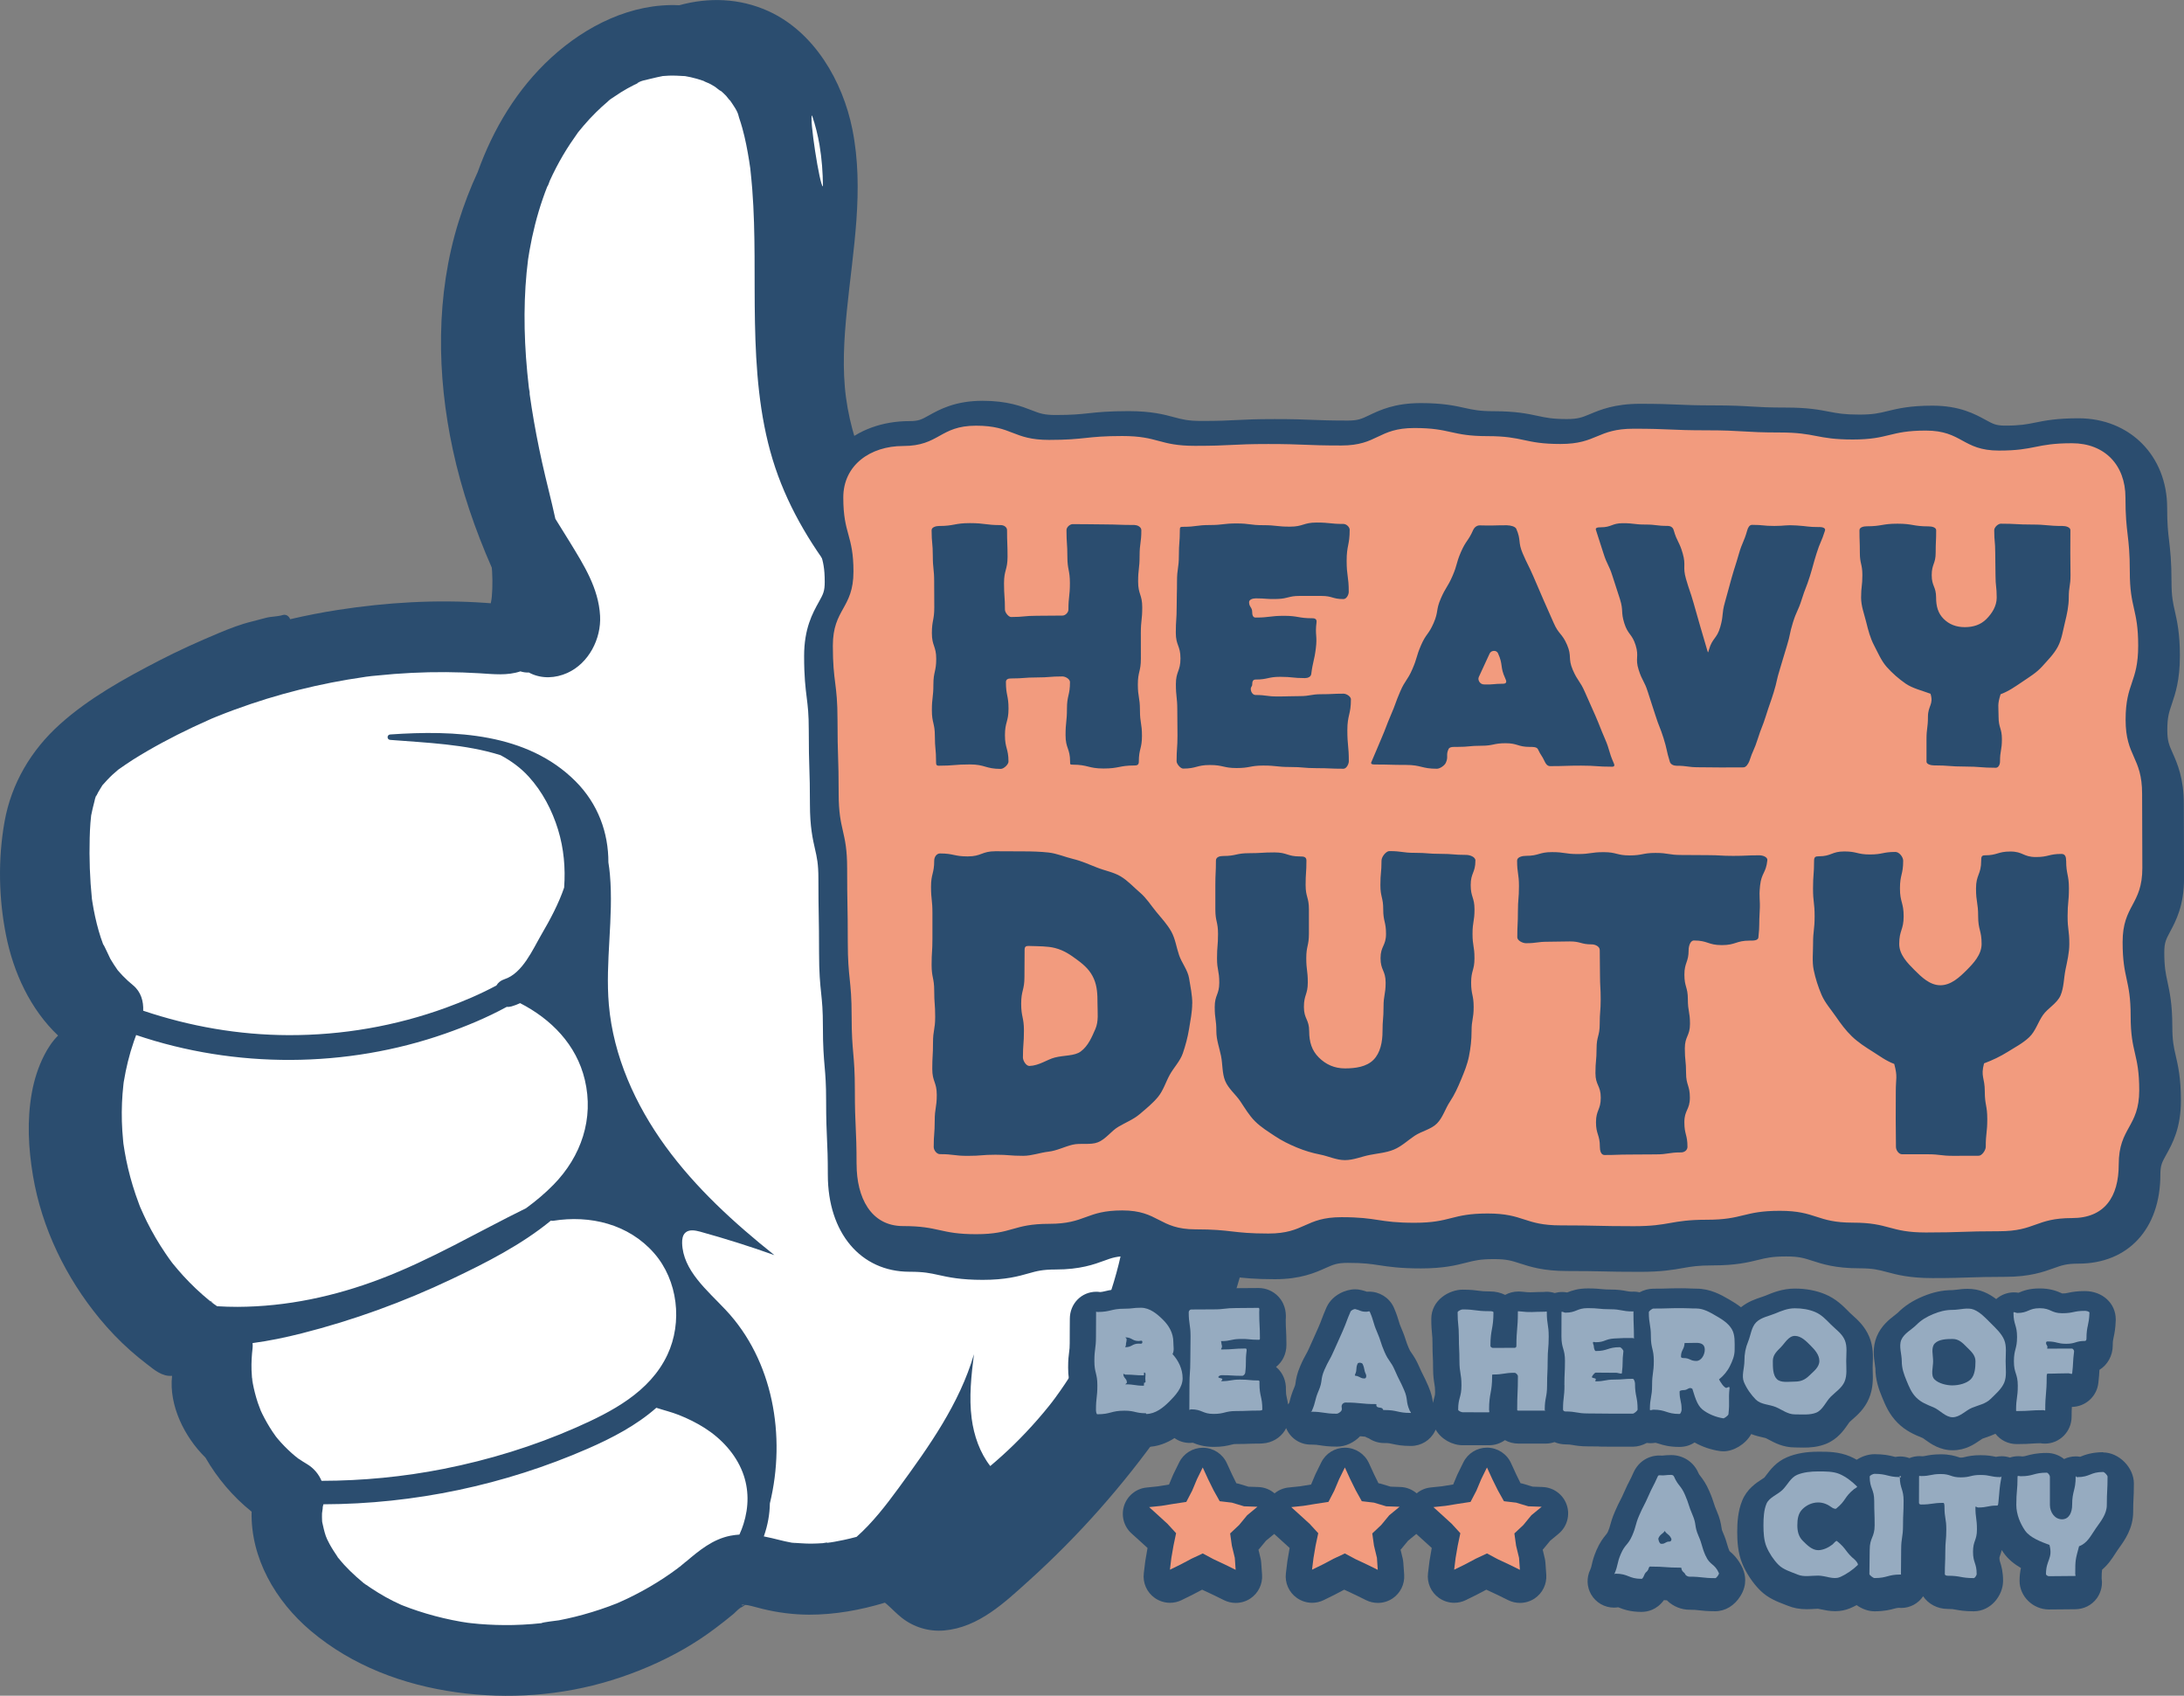
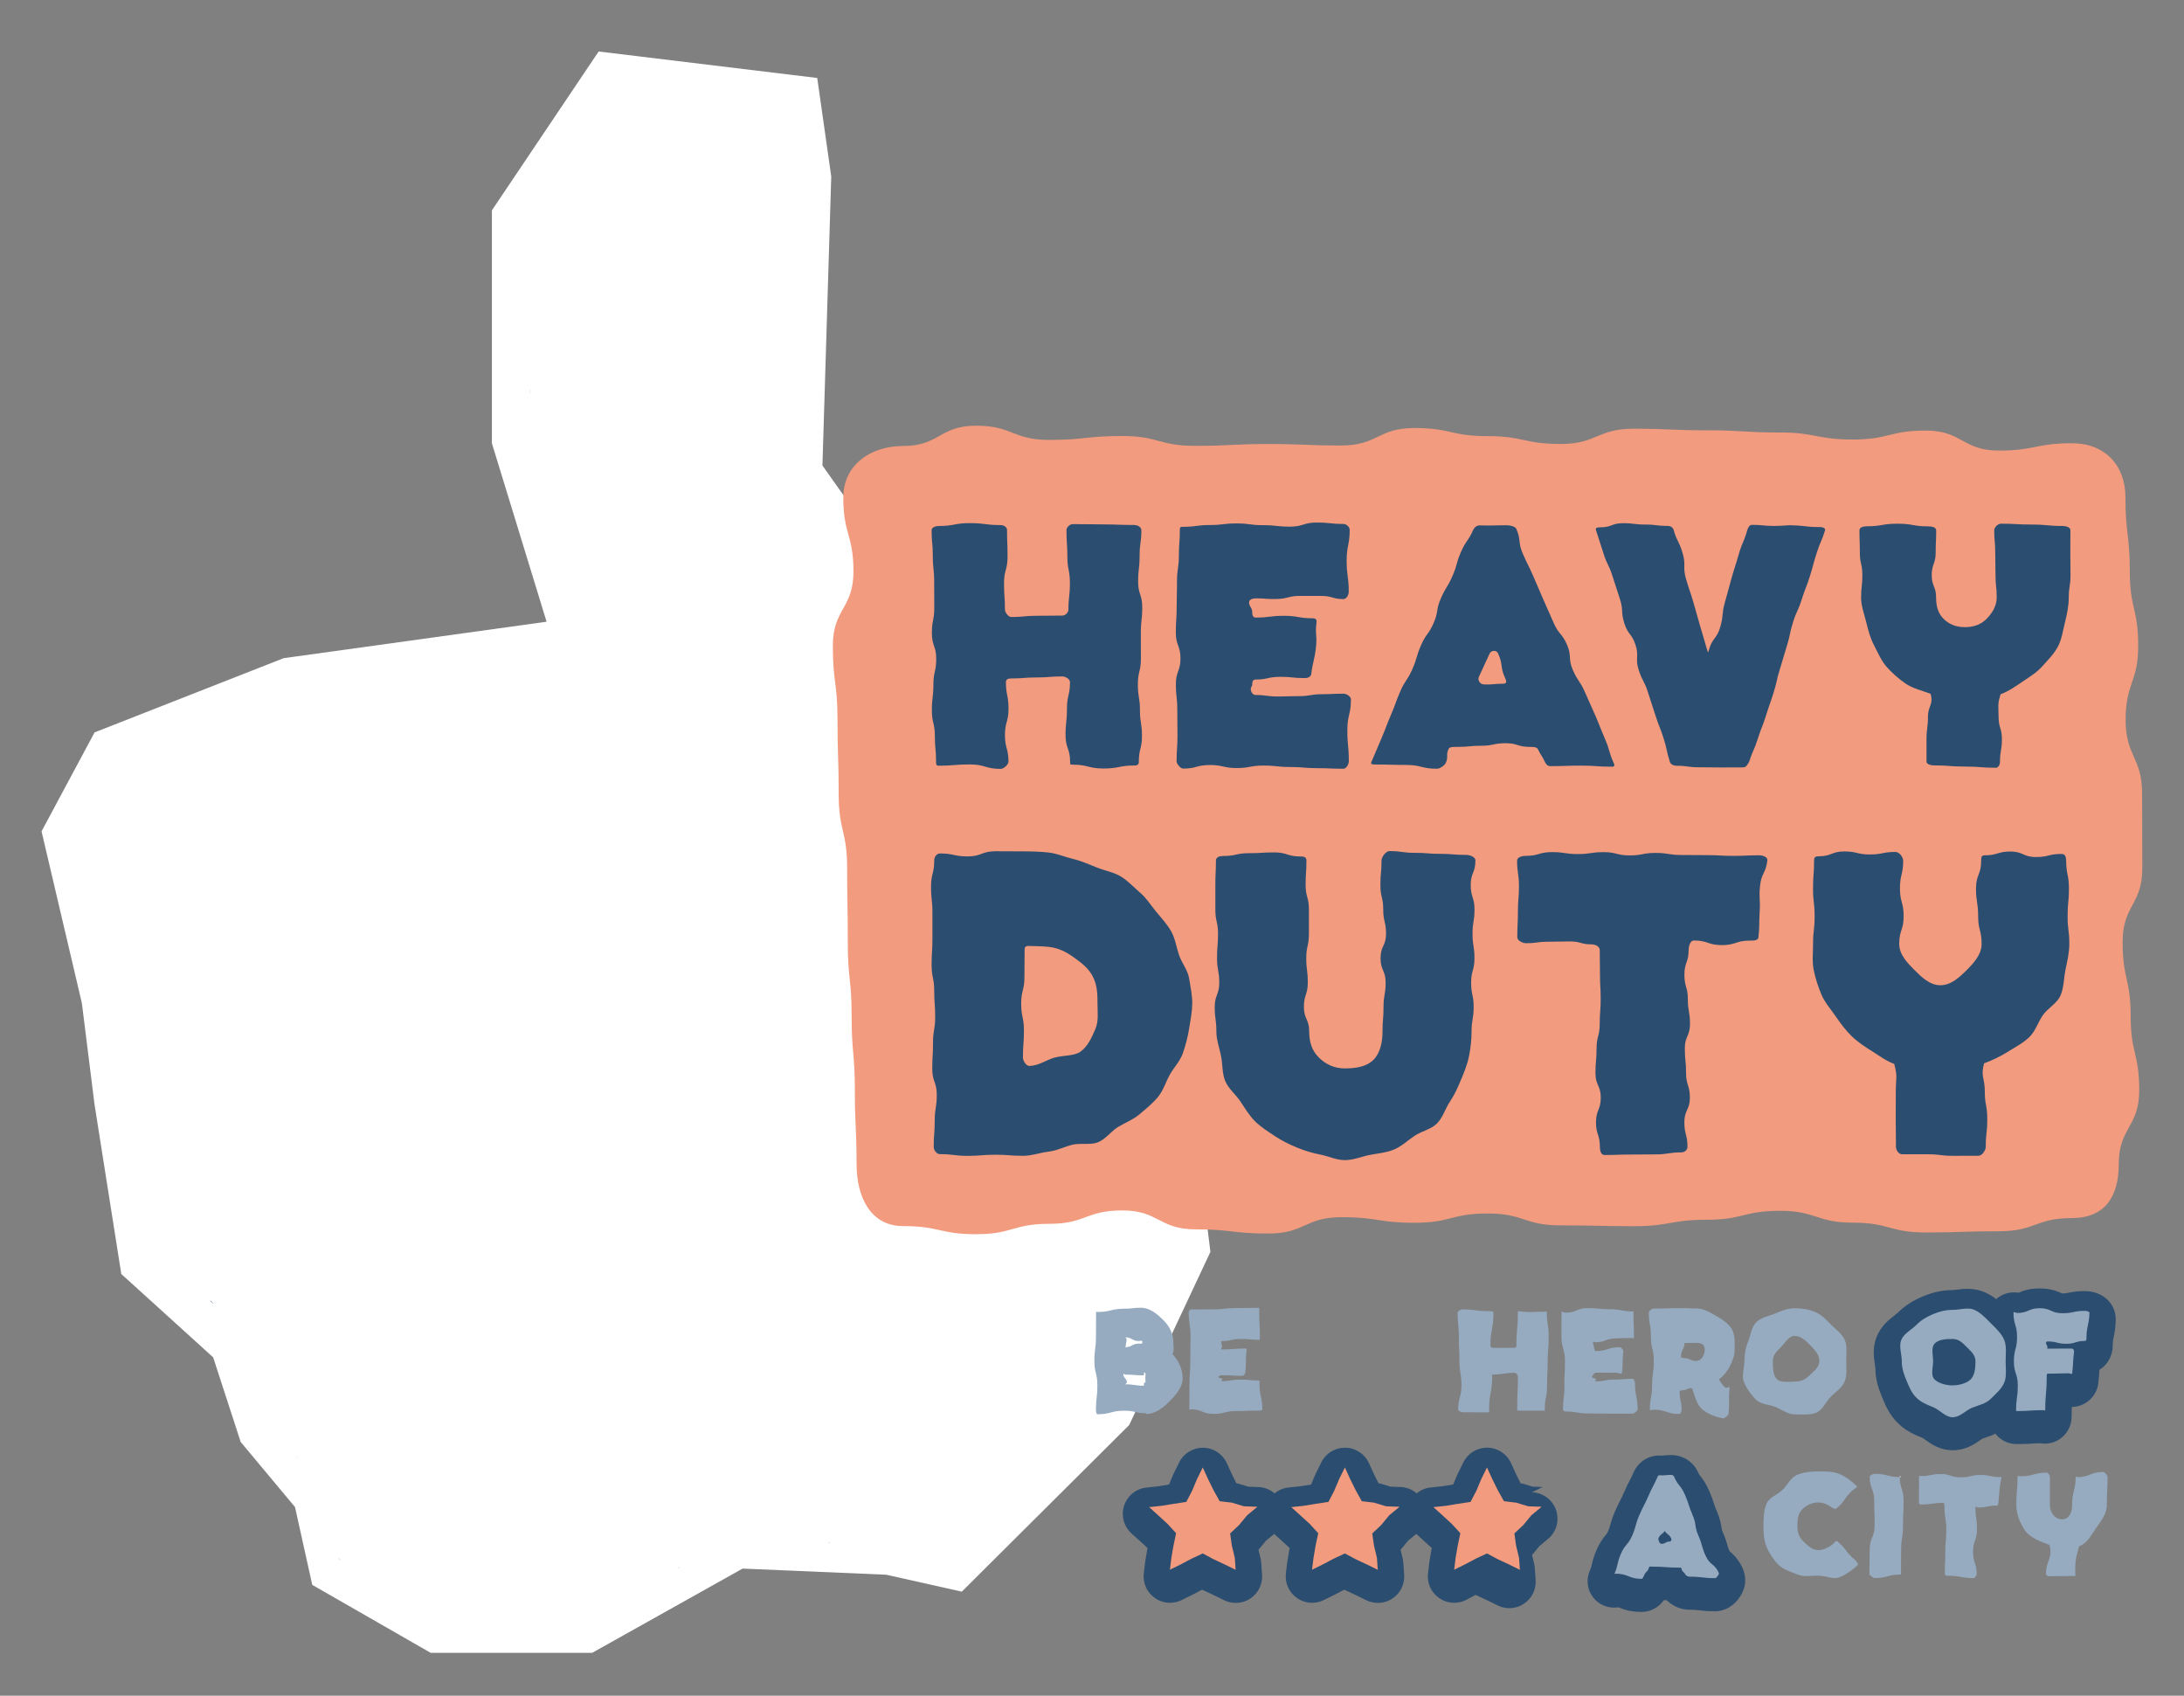
<svg xmlns="http://www.w3.org/2000/svg" id="_图层_1" viewBox="0 0 562.52 436.67">
  <rect x="0" y="0" width="562.52" height="436.67" fill="#808080" stroke="none" />
  <defs>
    <style>.cls-1{fill:#fff;}.cls-2{fill:#f29b7e;}.cls-3{fill:#96abc0;}.cls-4{fill:#2b4d6f;}</style>
  </defs>
  <polygon class="cls-1" points="210.49 20.08 154.19 13.26 126.7 54.16 126.7 114.17 140.78 160.1 73.05 169.49 24.36 188.6 10.7 214.08 21.09 258.33 24.36 284.49 31.24 328.07 54.9 349.53 61.99 371.32 75.98 388.08 80.43 408.13 110.94 425.63 152.51 425.63 191.27 403.93 228.28 405.51 247.72 409.87 290.84 366.96 311.76 322.37 306.08 276.44 278.23 234.53 246.72 169.16 211.83 119.87 214.1 45.45 210.49 20.08" />
  <path class="cls-4" d="m87.07,401.07s.05.08.08.12c.04.06.08.11.12.17,0,0,0,.01.01.02.06.08.13.15.19.22.22.24.3.26-.4-.53Z" />
  <path class="cls-4" d="m174.84,403.65c.07-.05.14-.11.21-.16.06-.05.12-.1.18-.15-1.27.86-.8.61-.39.31Z" />
  <path class="cls-4" d="m136.42,101.06c.01.13.02.26.02.38,0,.02,0,.04,0,.06.02-1.97-.06-1.18-.03-.44Z" />
  <path class="cls-4" d="m76.76,375.55c-1.18-1.08-.49-.36,0,0h0Z" />
  <path class="cls-4" d="m54.28,335.16c.23.17.48.34.7.54.02.01.04.03.06.04-.93-.99-1.04-.88-.75-.58Z" />
  <path class="cls-4" d="m283.32,263.53c-.05-.11-.09-.21-.13-.32-.03-.06-.05-.12-.08-.19.53,1.57.4,1.01.22.51Z" />
  <path class="cls-4" d="m213.15,397.23c.36-.05.69-.07.83,0,0,0,0,0,0,0-.23-.13-.63-.07-.83,0Z" />
-   <path class="cls-4" d="m315.06,276.82c-3.41-6.23-8.39-11.35-13.45-16.39-2.12-5.67-4.67-11.18-7.67-16.47-1.64-2.9-3.43-5.72-5.34-8.45-1.42-2.03-3.56-3.59-5.91-4.23-.23-1.53-.48-3.04-.73-4.54-.95-5.63-2.27-11.17-4-16.61-3.6-11.29-8.54-22.47-15.23-32.28-3.9-5.72-8.25-11.09-12.75-16.34,0-.01-.01-.02-.02-.03-4.34-6.44-9.58-12.28-14.05-18.64-4.38-6.22-8.42-12.7-11.67-19.58-3.09-6.56-5.36-13.62-6.33-20.81-1-7.41-.53-15.02.21-22.44,1.55-15.54,4.54-31.14,1.42-46.7-2.47-12.36-9.81-25.11-21.69-30.47-7.45-3.36-15.42-3.55-22.9-1.49-12.31-.59-24.04,5.31-32.94,13.46-8.83,8.09-14.98,18.38-18.98,29.52-1.92,4.12-3.54,8.39-4.89,12.7-5.94,18.98-5.67,39.5-1.5,58.81,2.25,10.45,5.74,20.57,10.03,30.35.03.35.06.7.08,1.05.08,1.45.11,2.9.05,4.34-.02.67-.07,1.33-.12,2,0,.06-.07.5-.09.77-.06.33-.13.66-.19,1-.44-.04-.88-.07-1.33-.1-12.73-.9-25.47-.13-38.07,1.82-4.12.64-8.21,1.44-12.27,2.39-.27-.75-1.01-1.35-1.9-1.08-1.43.44-2.91.34-4.37.73-1.19.31-2.36.64-3.55.93-2.89.7-5.78,1.82-8.53,2.97-5.24,2.2-10.43,4.53-15.47,7.14-8.92,4.63-17.94,9.59-25.46,16.34-7.42,6.67-12.52,15.24-14.28,25.11-1.7,9.6-1.52,19.65.38,29.21,1.91,9.62,6.24,19.06,13.41,25.86-1.48,1.46-2.67,3.3-3.57,5.07-1.55,3.01-2.61,6.39-3.2,9.72-1.26,7.08-.88,14.21.3,21.28,2.27,13.53,8.48,26.25,17.16,36.8,2.43,2.95,5.09,5.72,7.95,8.26,1.36,1.2,2.76,2.35,4.2,3.45,1.93,1.48,3.93,3.27,6.52,3.04-.85,7.65,3.22,15.78,8.59,21.05,3.07,5.33,7.12,10.11,11.9,13.93-.29,11.87,6.1,22.99,15.26,30.72,10.65,8.98,23.82,13.9,37.52,15.8,13.32,1.85,27.03.88,39.91-3.1,6.45-1.99,12.78-4.68,18.64-8.04,2.8-1.61,5.51-3.39,8.09-5.34,1.6-1.21,3.18-2.43,4.72-3.72.26-.21,1.78-1.79,2.05-1.74.03,0-1.41.98-.5.38.48-.31.96-.62,1.43-.94.27.02.53.05.69.07.41.09.85.19.98.22.93.23,1.84.49,2.77.72,3.91.97,8.02,1.49,12.06,1.5,6.57.01,13.19-1.18,19.49-3.09.21.16.42.34.66.55,1.24,1.09,2.36,2.3,3.66,3.32,3.09,2.44,6.97,3.62,10.91,3.29,8.92-.76,15.67-7.25,22.01-12.97,12.73-11.5,24.14-24.43,34.06-38.43,9.26-13.06,17.28-27.39,21.04-43.06,3.87-16.13,2.86-33.83-5.21-48.57Zm-24.73,13.38s-.04-.39-.08-.72c.04.24.08.49.08.72Zm16.89-15.53c-.51-.43-1.03-.85-1.58-1.26-.14-.57-.29-1.14-.44-1.71.1.13.19.26.29.39.61.85,1.18,1.7,1.73,2.58ZM211.09,37.41c.59,3.51.84,7.04.87,10.58-.81.12-3.61-18.12-2.8-18.25.85,2.5,1.49,5.08,1.93,7.66ZM24.85,204.8c-.18.4-.29.67-.36.82.1-.36.22-.71.36-.82Zm167.2,208.41c.06-.02.05-.02,0,0,0,0,0,0,0,0Zm-127.1-57.82c-.01-.19-.03-.38-.04-.57.14.46.13,1.79.04.57Zm2.33,8.23s.02.07.03.09c0-.03-.02-.06-.03-.09Zm15.55,17.74c-.74-1.77-2.03-3.31-3.77-4.35-.76-.45-1.5-.92-2.22-1.42-.03-.02-.05-.04-.08-.06.08.08.18.16.28.26-.28-.26-.61-.49-.91-.73-1.35-1.12-2.62-2.34-3.8-3.64-.26-.29-.52-.58-.77-.88-.09-.1-.31-.38-.49-.6-.02-.02-.03-.04-.04-.06-.29-.4-.56-.8-.84-1.2-.97-1.46-1.85-2.99-2.63-4.57-.14-.28-.26-.56-.39-.83-.24-.69-.54-1.37-.77-2.06-.55-1.67-.99-3.37-1.31-5.1-.05-.29-.03-1.03-.19-1.35-.05-.68-.1-1.35-.12-2.03-.05-1.86.05-3.7.27-5.55.05-.44.05-.89,0-1.33,4.27-.57,8.49-1.45,12.67-2.51,13.3-3.37,26.26-8.09,38.64-13.98,8.76-4.16,17.92-8.8,25.54-15.06.17.06.36.09.55.06,9.54-1.54,19.46.85,26.01,8.32,6.15,7.01,7.38,17.83,3.43,26.2-4.52,9.59-14.31,14.66-23.58,18.74-10.89,4.79-22.37,8.31-34.04,10.62-10.36,2.05-20.89,3.06-31.44,3.08Zm47.64-122.07c.4.03.84-.01,1.31-.14.77-.22,1.49-.5,2.18-.83,8,4.1,14.51,10.69,16.66,19.71,2.4,10.06-.93,19.76-8.05,27.04-2.17,2.22-4.56,4.22-7.08,6.06-12.5,6.14-24.46,13.26-37.52,18.22-11.79,4.48-24.13,7.13-36.77,7.18-1.76,0-3.53-.05-5.28-.16-.3-.21-.6-.42-.9-.63.03.04.06.07.1.11-.05-.05-.1-.1-.16-.15-.14-.1-.27-.19-.41-.29-.12-.08-.22-.17-.29-.25-.07-.05-.14-.1-.21-.16-2.44-1.99-4.74-4.16-6.86-6.48-.91-1-1.78-2.03-2.64-3.07-.12-.16-.25-.32-.37-.48-.54-.73-1.06-1.46-1.56-2.21-1.78-2.62-3.38-5.35-4.79-8.18-.62-1.23-1.16-2.5-1.73-3.75-.09-.24-.18-.47-.27-.71-.32-.85-.63-1.7-.92-2.56-.99-2.92-1.8-5.9-2.41-8.91-.28-1.37-.5-2.74-.71-4.12-.03-.23-.05-.46-.07-.69-.09-.9-.16-1.8-.22-2.7-.2-3.15-.18-6.31.06-9.46.06-.81.14-1.61.23-2.42.02-.19.05-.39.07-.58.01-.08.03-.17.05-.28.28-1.69.62-3.36,1.03-5.02.43-1.75.94-3.48,1.53-5.19.19-.56.39-1.11.6-1.66,25.56,8.67,54.17,8.55,79.62-.37,5.29-1.85,10.7-4.09,15.79-6.86Zm-36.54,148.58c.19.13.35.25.37.25-.06,0-.21-.11-.37-.25Zm46.15,10.03c-.18.02-.36.04-.54.06.4-.07,2.1-.23.54-.06Zm36.63-15.8c-.48.41-.98.81-1.47,1.22.07-.05.15-.1.24-.16-.14.1-.28.2-.42.31,0,0-.01,0-.02.01-.06.05-.12.1-.19.15-.03.03-.07.05-.1.08-1.21.91-2.45,1.78-3.72,2.62-2.53,1.67-5.16,3.19-7.86,4.55-1.26.64-2.54,1.24-3.84,1.81-.12.05-.24.1-.37.16-.72.27-1.43.56-2.16.83-2.85,1.04-5.76,1.93-8.7,2.66-1.38.34-2.76.64-4.15.91-.41.08-4.25.48-4.48.73-.1.01-.2.02-.3.03-.7.07-1.41.14-2.12.2-1.61.13-3.23.21-4.85.25-2.93.06-5.87-.03-8.79-.27-.7-.06-1.41-.13-2.11-.21-.14-.02-.49-.06-.84-.1-.23-.04-1.33-.2-1.62-.25-.8-.14-1.59-.29-2.38-.45-2.97-.61-5.9-1.38-8.78-2.33-1.34-.44-2.68-.92-3.99-1.44-.1-.04-.21-.08-.31-.13,0,0,0,0-.02,0-.7-.34-1.41-.65-2.11-1-2.58-1.29-5.01-2.81-7.37-4.47-.1-.07-.18-.12-.25-.17-.14-.13-.25-.23-.27-.24-.54-.44-1.07-.9-1.58-1.36-1.1-.99-2.16-2.02-3.16-3.11-.39-.43-.78-.87-1.15-1.32-.06-.07-.13-.15-.2-.24-.18-.22-.35-.45-.54-.66.13.14.24.26.33.37-.76-1.14-1.53-2.27-2.18-3.48-.22-.41-.43-.84-.64-1.26-.09-.28-.27-.63-.32-.78-.41-1.19-.66-2.39-.93-3.6-.01-.12-.03-.23-.03-.34-.03-.64-.04-1.27-.02-1.91.02-.46.21-1.14.19-1.65.05-.23.1-.46.16-.69,23.4-.06,46.69-4.97,68.16-14.35,6.12-2.67,12.48-5.98,17.6-10.5,1.92.63,3.91,1.1,5.8,1.85,2.3.91,4.57,2.03,6.66,3.36,4.25,2.7,7.93,6.65,9.76,11.39,1.68,4.35,1.62,8.95.22,13.36-.29.91-.63,1.81-1.04,2.69-.78.05-1.56.15-2.35.3-4.51.9-7.99,3.77-11.39,6.66Zm14.3,11.21c.01-.09.39-.09.79-.05-.03.02-.07.03-.1.05-.32.09-.72.16-.69,0Zm9.89-16.71c-1.4-.35-2.78-.69-4.17-.96.03-.09.06-.17.09-.26.92-2.66,1.43-5.45,1.47-8.24,4.23-17.39.78-36.89-11.36-49.8-4.82-5.13-11.06-10.2-11.24-17.24-.02-.96.12-2.01.82-2.66.98-.91,2.54-.62,3.83-.27,6.44,1.78,12.82,3.79,19.12,6.04-10.36-8.26-20.25-17.29-28.05-28.01-7.79-10.72-13.44-23.26-14.59-36.47-.97-11.15,1.26-22.4.27-33.55-.09-1.03-.22-2.07-.39-3.1.02-7.61-2.64-15.07-8.48-20.91-12.5-12.49-31.17-13.17-47.71-12.04-.9.06-.91,1.33-.01,1.4,9.35.74,19.37,1.08,28.43,3.94,2.66,1.44,5.08,3.15,7.23,5.5,3.54,3.88,6.05,8.68,7.58,13.68,1.48,4.85,1.93,9.87,1.56,14.91-1.44,4.21-3.58,8.2-5.81,12.02-2.27,3.89-4.9,10.08-9.57,11.58-.98.32-1.65.9-2.06,1.61-4.22,2.27-8.65,4.14-13,5.73-12.99,4.73-26.73,7.1-40.55,7.06-12.81-.04-25.37-2.24-37.43-6.29.11-2.44-.58-4.88-2.58-6.53-.94-.78-1.85-1.59-2.7-2.48-.42-.43-.8-.9-1.21-1.34-.03-.03-.06-.06-.08-.09-.66-.96-1.32-1.92-1.9-2.94-.21-.36-1.54-3.42-1.85-3.73,0,0,0-.02-.01-.03-.21-.57-.41-1.15-.61-1.73-.38-1.17-.72-2.36-1.02-3.56-.3-1.21-.57-2.44-.8-3.67-.12-.62-.22-1.24-.32-1.86-.04-.28-.09-.57-.13-.86-.53-5.21-.71-10.42-.57-15.65.03-1.3.09-2.61.19-3.9.05-.65.12-1.29.19-1.93.02-.07.03-.14.05-.23.24-1.05.43-2.1.73-3.13.05-.18.13-.58.23-.97.04-.1.11-.25.21-.47.18-.39.38-.77.58-1.15.3-.56.67-1.07.98-1.62.03-.06.06-.11.09-.16.84-.94,1.67-1.87,2.6-2.73.47-.43.96-.83,1.43-1.25.03-.03.05-.05.08-.07.02-.02.04-.03.07-.05,1.23-.85,2.45-1.71,3.71-2.51,4.95-3.11,10.15-5.87,15.43-8.37,1.29-.61,2.59-1.2,3.9-1.78.65-.29,1.3-.6,1.97-.85-.05.02-.09.03-.13.05.22-.08.42-.16.51-.2,2.87-1.16,5.78-2.23,8.72-3.22,5.42-1.83,10.94-3.36,16.52-4.61,2.79-.62,5.6-1.17,8.42-1.65,1.41-.24,2.82-.46,4.24-.66.17-.02.67-.11,1.03-.17-.16.03-.36.06-.62.11.93-.16,1.9-.23,2.84-.32,5.93-.62,11.89-.92,17.84-.88,2.86.02,5.72.12,8.57.29,3.6.22,7.15.66,10.56-.49.72.24,1.46.33,2.2.3.12.06.23.13.35.19,3.03,1.47,6.48,1.28,9.51-.07,5.53-2.48,8.78-8.8,8.46-14.72-.39-7.13-4.18-13.07-7.79-18.98-1.23-2.01-2.47-4.02-3.73-6.01-1.06-4.88-2.36-9.72-3.42-14.52-1.03-4.65-1.93-9.33-2.67-14.03-.19-1.18-.36-2.36-.53-3.55,0,0,0-.01,0-.02,0,.02,0,.05,0,.07,0-.04,0-.09,0-.13-.01-.11-.02-.25-.02-.38-.05-.43-.14-.86-.19-1.27-.3-2.57-.54-5.15-.73-7.73-.35-4.92-.47-9.86-.3-14.79.08-2.34.23-4.67.45-7,.11-1.13.24-2.26.38-3.39,0,0,0-.01,0-.02.12-.76.24-1.52.37-2.28.79-4.51,1.9-8.96,3.39-13.29.37-1.08.76-2.14,1.18-3.2.27-.29.5-1.18.66-1.53,1.03-2.26,2.17-4.46,3.43-6.6,1.18-2,2.47-3.92,3.82-5.81.03-.04.05-.08.08-.11.04-.04.07-.09.12-.14.43-.51.84-1.03,1.27-1.53,1.01-1.18,2.06-2.32,3.17-3.41.94-.93,1.92-1.83,2.94-2.69.09-.08.24-.22.4-.38.42-.37.97-.68,1.41-.99,1.08-.75,2.2-1.45,3.34-2.09.57-.32,1.15-.63,1.74-.92.39-.19.78-.38,1.18-.56.94-.42.8-.36-.45.17.78-.69,2.73-.97,3.73-1.24.97-.26,1.94-.44,2.92-.65.53-.03,1.05-.08,1.58-.1,1.34-.05,2.66.04,4,.11.04,0,.08,0,.12,0,.5.09.99.18,1.49.29,1.11.25,2.2.56,3.27.94,0,0,.01,0,.02,0,.27.21,1.26.56,1.45.66.5.26.99.53,1.46.83.41.25,1.16.98,1.68,1.19.02.02.04.04.06.05.42.37.82.76,1.21,1.16.16.16.72.97,1.02,1.2.03.05.07.09.1.14.7,1.06,1.8,2.53,2.06,3.79,0-.02,0-.04-.01-.05.05.2.1.38.13.49.32.91.6,1.84.86,2.77.76,2.74,1.29,5.55,1.74,8.35.11.69.2,1.38.31,2.07,0,.02,0,.04,0,.07,0,.08.02.17.03.28.16,1.62.34,3.24.46,4.87.89,11.45.47,22.94.7,34.41.23,11.8,1.1,23.87,4.55,35.21,3.43,11.27,9.35,21.34,16.53,30.6,7.04,9.09,14.92,17.44,22.37,26.19,1.73,2.04,3.43,4.1,5.1,6.19.02.02.04.04.05.07.04.06.09.12.14.19.4.53.8,1.06,1.2,1.6.93,1.26,1.83,2.53,2.71,3.82,3.14,4.61,6.09,9.37,8.68,14.3,1.24,2.37,2.41,4.77,3.5,7.21.27.61.53,1.22.8,1.84.02.05.04.09.06.13.03.07.06.14.09.23.57,1.46,1.14,2.92,1.68,4.39,1.82,5.04,3.37,10.19,4.6,15.41.61,2.6,1.15,5.22,1.6,7.86.23,1.32.42,2.64.61,3.96.01.1.03.19.04.26,0,.1.02.23.03.39.11,1.33.31,2.65.58,3.96.02.08.03.14.04.2,0,.12.02.28.05.52.07.67.15,1.34.22,2.01.14,1.34.25,2.68.35,4.02.21,2.9.31,5.8.32,8.7,0,3.02.06,5.43.18,8,.12,2.65.14,5.29.1,7.94-.02.9.33,1.76.89,2.42-.92,4.08-2.07,8.16-3.87,11.82-.34.69-.06,1.51.71,1.74,3.25.96,4.82-3.35,5.83-5.62,1.18-2.64,2.23-5.33,3.07-8.09.28-.37.52-.79.7-1.25,1.06-2.7,2.03-5.42,2.9-8.19.4-1.26.91-2.89,1.05-3.83.26-1.73.52-3.45.76-5.19,0-.01,0-.02,0-.04.13.3.26.6.4.89-.02-.06-.04-.12-.07-.19.04.13.09.25.15.38.01.03.03.06.04.1.03.07.06.15.09.23.03.07.06.13.08.2.6,1.5,1.17,3.01,1.7,4.53,1.07,3.05,2,6.14,2.79,9.27.77,3.03,1.41,6.08,1.91,9.16.12.74.24,1.49.35,2.23.01.1.03.21.05.32,0,.04,0,.08.01.14.17,1.71.36,3.42.48,5.14.45,6.33.35,12.7-.31,19.01-.07.64-.15,1.28-.22,1.92-.02.17-.03.3-.04.4-.03.15-.05.31-.07.45-.25,1.59-.53,3.18-.85,4.76-.62,3.06-1.37,6.09-2.27,9.08-.87,2.9-1.86,5.75-2.98,8.56-.06.16-.13.32-.2.48-.26.6-.52,1.2-.79,1.79-.62,1.37-1.27,2.72-1.95,4.07-2.67,5.28-5.78,10.33-9.28,15.1-.2.28-.45.56-.64.85-.29.37-.58.74-.87,1.11-.94,1.17-1.91,2.33-2.9,3.46-1.98,2.27-4.05,4.46-6.2,6.56-1.94,1.89-3.95,3.7-6.02,5.45-2.7-3.47-4.21-7.85-4.79-12.24-.72-5.49-.1-11.06.59-16.56-3.71,12.72-11.58,23.76-19.4,34.45-3.22,4.4-6.74,8.96-10.83,12.58-1.11.3-2.23.57-3.36.81-.78.17-1.57.32-2.36.46-.33.06-.65.11-.98.16,0,0,.02,0,.02.01,0,0-.02,0-.03-.01-.12.02-.25.04-.37.06-.65.11-.66.02-.46-.05-.47.07-.98.18-1.18.19-1.02.07-2.03.11-3.05.12-1.59,0-3.15-.15-4.73-.23-.04,0-.08,0-.11,0-.25-.05-.49-.09-.56-.11-.88-.16-1.74-.36-2.61-.58Zm3.33.72c.29.03.63.06.61.09,0,.02-.3-.03-.61-.09Z" />
-   <path class="cls-4" d="m253.09,329.58c-5.7,0-8.86-.7-11.39-1.26-2.09-.46-3.73-.83-7.44-.83-12.58,0-21.04-10.03-21.04-24.96,0-4.56-.1-6.78-.21-9.13-.11-2.45-.23-4.98-.23-9.95,0-4.37-.19-6.5-.38-8.75-.22-2.54-.45-5.16-.45-10.33,0-4.3-.21-6.29-.45-8.6-.26-2.46-.54-5.24-.54-10.48,0-4.69-.04-6.97-.08-9.38-.04-2.38-.09-4.85-.09-9.7,0-3.74-.38-5.41-.86-7.51-.59-2.57-1.32-5.77-1.32-11.57,0-4.63-.07-6.88-.15-9.26-.08-2.42-.15-4.91-.15-9.83,0-4.2-.25-6.15-.53-8.41-.31-2.5-.67-5.33-.67-10.67,0-7.13,2.19-11.07,3.8-13.96,1.1-1.98,1.51-2.72,1.51-5.14,0-3.55-.41-5.05-.99-7.14-.73-2.65-1.64-5.95-1.64-11.95,0-12.94,10.29-22.33,24.47-22.33,2.35,0,3.07-.4,4.99-1.47,2.69-1.5,6.76-3.76,13.82-3.76,6.41,0,10.04,1.42,12.7,2.45,2.01.78,3.11,1.21,6.11,1.21,4.22,0,6.18-.21,8.45-.45,2.43-.26,5.18-.55,10.36-.55,5.9,0,9.16.88,11.77,1.58,2.06.55,3.54.95,7.04.95,4.47,0,6.65-.11,8.95-.23,2.42-.12,4.93-.25,9.86-.25s7.37.1,9.77.2c2.33.09,4.52.18,9.05.18,2.65,0,3.54-.43,5.49-1.36,2.77-1.32,6.56-3.14,13.33-3.14,5.7,0,8.85.7,11.37,1.26,2.09.46,3.73.83,7.44.83,5.67,0,8.8.67,11.32,1.21,2.1.45,3.76.81,7.5.81,2.89,0,3.96-.45,5.91-1.26,2.69-1.13,6.38-2.67,12.91-2.67,4.9,0,7.4.11,9.81.21,2.32.1,4.51.2,9.01.2,4.97,0,7.5.15,9.95.3,2.28.14,4.43.26,8.87.26,5.57,0,8.52.57,11.12,1.07,2.15.41,3.86.74,7.7.74,3.61,0,5.13-.37,7.25-.89,2.57-.63,5.77-1.41,11.57-1.41,7.03,0,10.92,2.13,13.77,3.68,1.94,1.06,2.67,1.46,5.06,1.46,3.8,0,5.49-.34,7.63-.77,2.62-.53,5.59-1.12,11.2-1.12,13.23,0,22.84,9.69,22.84,23.05,0,4.24.23,6.21.5,8.48.29,2.48.62,5.3.62,10.59,0,3.76.38,5.42.86,7.53.58,2.57,1.3,5.76,1.3,11.54,0,6.27-1.17,9.7-2.1,12.46-.71,2.09-1.14,3.35-1.14,6.62,0,2.84.45,3.84,1.34,5.85,1.23,2.76,2.91,6.54,2.91,13.24,0,4.74.01,7.11.03,9.48.01,2.4.03,4.8.03,9.6,0,7.04-2.08,10.95-3.61,13.81-1.04,1.96-1.48,2.77-1.48,5.28,0,3.8.37,5.48.83,7.61.55,2.55,1.24,5.72,1.24,11.46,0,3.73.38,5.39.87,7.5.6,2.58,1.34,5.78,1.34,11.6,0,7.12-2.18,11.06-3.78,13.94-1.1,1.98-1.51,2.72-1.51,5.15,0,13.91-8.28,22.9-21.1,22.9-3.11,0-4.32.44-6.32,1.16-2.61.94-6.2,2.24-12.49,2.24-4.55,0-6.76.08-9.1.15-2.39.08-4.86.17-9.72.17-5.9,0-9.15-.87-11.76-1.57-2.06-.55-3.55-.95-7.05-.95-6.14,0-9.5-1.09-12.21-1.97-2.01-.65-3.34-1.08-6.6-1.08-3.61,0-5.14.37-7.25.89-2.57.63-5.76,1.41-11.56,1.41-3.91,0-5.64.3-7.83.69-2.57.45-5.49.97-10.99.97-4.83,0-7.26-.05-9.62-.11-2.37-.05-4.6-.1-9.2-.1-6.14,0-9.51-1.1-12.22-1.98-2.01-.65-3.33-1.09-6.6-1.09-3.57,0-5.08.38-7.17.92-2.59.66-5.81,1.48-11.65,1.48-5.39,0-8.25-.44-10.78-.82-2.16-.33-4.02-.61-8.04-.61-2.77,0-3.75.44-5.7,1.31-2.73,1.22-6.47,2.9-13.12,2.9-5.22,0-8-.32-10.45-.6-2.25-.26-4.19-.48-8.37-.48-6.92,0-10.77-1.99-13.58-3.45-1.94-1-2.74-1.42-5.24-1.42-3.09,0-4.29.44-6.28,1.17-2.62.96-6.22,2.28-12.53,2.28-3.45,0-4.91.42-6.94.99-2.64.75-5.92,1.68-11.89,1.68Z" />
  <path class="cls-2" d="m220.62,299.84c0-9.54-.44-9.54-.44-19.08s-.83-9.54-.83-19.08-.99-9.54-.99-19.08-.17-9.54-.17-19.08-2.18-9.54-2.18-19.08-.3-9.54-.3-19.08-1.2-9.54-1.2-19.08,5.31-9.55,5.31-19.09-2.62-9.55-2.62-19.09c0-8.38,7.02-13.25,15.39-13.25,9.4,0,9.4-5.23,18.81-5.23s9.41,3.66,18.81,3.66,9.41-1,18.82-1,9.41,2.53,18.81,2.53,9.41-.47,18.81-.47,9.41.38,18.82.38,9.41-4.5,18.82-4.5,9.41,2.09,18.82,2.09,9.41,2.02,18.82,2.02,9.41-3.93,18.82-3.93,9.41.41,18.82.41,9.41.56,18.81.56,9.41,1.81,18.82,1.81,9.41-2.3,18.82-2.3,9.41,5.15,18.83,5.15,9.41-1.89,18.83-1.89c8.38,0,13.76,5.59,13.76,13.97,0,9.54,1.12,9.54,1.12,19.08s2.16,9.54,2.16,19.08-3.24,9.54-3.24,19.08,4.25,9.54,4.25,19.08.06,9.54.06,19.08-5.08,9.54-5.08,19.08,2.07,9.54,2.07,19.08,2.21,9.55,2.21,19.09-5.28,9.55-5.28,19.09c0,8.38-3.65,13.82-12.03,13.82-9.4,0-9.4,3.39-18.81,3.39s-9.41.32-18.81.32-9.41-2.53-18.82-2.53-9.41-3.05-18.81-3.05-9.41,2.3-18.81,2.3-9.41,1.66-18.82,1.66-9.41-.21-18.82-.21-9.41-3.06-18.82-3.06-9.41,2.39-18.82,2.39-9.41-1.44-18.82-1.44-9.41,4.21-18.82,4.21-9.41-1.08-18.81-1.08-9.41-4.87-18.82-4.87-9.41,3.45-18.82,3.45c-9.41,0-9.41,2.67-18.83,2.67s-9.41-2.09-18.83-2.09c-8.38,0-11.96-7.5-11.96-15.88Z" />
  <path class="cls-4" d="m292.24,135.21c.79,0,1.73.53,1.73,1.32,0,3.31-.45,3.31-.45,6.62s-.38,3.31-.38,6.62,1.06,3.31,1.06,6.62-.36,3.31-.36,6.62.01,3.31.01,6.62-.78,3.31-.78,6.62.54,3.31.54,6.63.52,3.31.52,6.63-.81,3.31-.81,6.63c0,.69-.29.98-1.08.98-3.99,0-3.99.78-7.98.78s-3.99-.99-7.98-.99c-.69,0-.66-.08-.66-.77,0-3.41-1.17-3.41-1.17-6.83s.36-3.42.36-6.83.78-3.42.78-6.83c0-.79-1.17-1.46-1.96-1.46-3.3,0-3.3.26-6.6.26s-3.3.26-6.6.26c-.69,0-1.34.15-1.34.94,0,3.41.67,3.41.67,6.83s-.92,3.42-.92,6.83.91,3.42.91,6.83c0,.69-1.19,1.86-1.98,1.86-3.99,0-3.99-1.15-7.98-1.15s-3.99.33-7.98.33c-.69,0-.71-.35-.71-1.04,0-3.31-.31-3.31-.31-6.62s-.77-3.31-.77-6.62.39-3.31.39-6.62.73-3.31.73-6.62-1.12-3.31-1.12-6.62.62-3.31.62-6.62-.03-3.31-.03-6.63-.35-3.31-.35-6.63-.31-3.31-.31-6.63c0-.79,1.18-1.08,1.87-1.08,3.99,0,3.99-.74,7.98-.74s3.99.51,7.98.51c.79,0,1.6.51,1.6,1.3,0,3.41.13,3.41.13,6.83s-.91,3.42-.91,6.83.24,3.42.24,6.83c0,.69.91,1.88,1.6,1.88,3.3,0,3.3-.32,6.6-.32s3.3-.05,6.6-.05c.79,0,1.55-.83,1.55-1.52,0-3.41.38-3.41.38-6.83s-.65-3.42-.65-6.83-.23-3.42-.23-6.83c0-.79.92-1.54,1.61-1.54,3.99,0,3.99.05,7.98.07,3.99.02,3.99.15,7.98.15Zm31.14,18.88c-.69,0-1.66.28-1.66.97,0,1.28.8,1.28.8,2.56,0,.69.17,1.41.86,1.41,3.67,0,3.67-.45,7.34-.45s3.67.63,7.34.63c.79,0,1.12.35,1.03,1.04-.42,3.32.24,3.41-.18,6.73-.42,3.33-.76,3.28-1.18,6.61-.1.69-.84,1.03-1.63,1.03-3.18,0-3.18-.33-6.36-.33s-3.18.7-6.36.7c-.69,0-.85.55-.85,1.24,0,.59-.37.59-.37,1.18,0,.79.53,1.56,1.22,1.56,2.83,0,2.83.38,5.66.38s2.83-.09,5.66-.09,2.83-.49,5.67-.49,2.83-.14,5.67-.14c.79,0,1.91.75,1.91,1.44,0,3.99-.92,3.99-.92,7.98s.38,3.99.38,7.98c0,.69-.59,1.93-1.38,1.93-3.44,0-3.44-.15-6.88-.15s-3.44-.3-6.88-.3-3.44-.37-6.87-.37-3.44.64-6.88.64-3.44-.78-6.89-.78-3.44.92-6.89.92c-.69,0-1.69-1.2-1.69-1.89,0-3.31.23-3.31.23-6.62s-.05-3.31-.05-6.62-.36-3.31-.36-6.62,1.18-3.31,1.18-6.62-1.2-3.31-1.2-6.62.22-3.31.22-6.62.09-3.31.09-6.63.48-3.31.48-6.63.25-3.31.25-6.63c0-.69.15-.76.84-.76,3.44,0,3.44-.46,6.88-.46s3.44-.41,6.88-.41,3.44.45,6.87.45,3.44.38,6.88.38,3.44-1.06,6.89-1.06,3.44.36,6.89.36c.79,0,1.61.81,1.61,1.5,0,3.99-.78,3.99-.78,7.98s.54,3.99.54,7.98c0,.79-.58,1.89-1.37,1.89-2.83,0-2.83-.81-5.66-.81s-2.83,0-5.66,0-2.82.67-5.65.78c-2.84.1-2.85-.16-5.69-.16Zm64.84-18.81c.79,0,2.01.28,2.31.87,1.31,2.99.38,3.39,1.67,6.38,1.29,2.99,1.45,2.92,2.75,5.92q1.3,2.99,2.58,5.99c1.3,2.99,1.34,2.97,2.64,5.97s2.14,2.63,3.44,5.62c1.3,2.99.19,3.47,1.48,6.47,1.3,2.99,1.84,2.76,3.14,5.75,1.3,3,1.35,2.97,2.65,5.97,1.3,3,1.2,3.04,2.5,6.04,1.3,3,.91,3.17,2.22,6.16.3.59.31,1.02-.38,1.02-3.99,0-3.99-.28-7.98-.28s-3.99.13-7.98.13c-.69,0-1.13-.56-1.43-1.25-.73-1.58-.96-1.48-1.69-3.06-.3-.69-1.42-.64-2.11-.64-3.12,0-3.12-.95-6.24-.95s-3.12.65-6.24.65-3.12.3-6.24.3c-.69,0-1.94-.12-2.23.57-.73,1.58.04,1.94-.69,3.52-.3.69-1.51,1.53-2.3,1.53-3.99,0-3.99-.98-7.98-.98s-3.99-.11-7.98-.11c-.69,0-1.19-.1-.89-.69,1.31-2.99,1.26-3.01,2.55-6,1.29-2.99,1.16-3.05,2.45-6.05,1.3-2.99,1.11-3.07,2.41-6.07s1.83-2.76,3.13-5.76c1.3-2.99.93-3.15,2.23-6.15,1.3-2.99,1.94-2.71,3.24-5.71,1.3-2.99.55-3.32,1.85-6.31,1.3-3,1.71-2.82,3.01-5.81,1.3-3,.88-3.18,2.18-6.18,1.3-3,1.87-2.75,3.18-5.74.3-.59.88-1.11,1.66-1.11,3.55.1,3.55-.03,7.1-.03Zm-1.08,40.79c.98,0,.95-.61.55-1.4-1.39-3-.48-3.42-1.85-6.43-.39-.89-1.78-.81-2.17.07q-1.37,3.01-2.77,6c-.39.79.31,1.94,1.3,1.94,2.46.09,2.47-.18,4.94-.18Zm81.39-40.36c.79,0,1.73.21,1.53.9-.93,2.98-1.24,2.89-2.17,5.87-.94,2.98-.83,3.02-1.76,6-.94,2.98-1.14,2.92-2.08,5.91s-1.3,2.87-2.24,5.86-.64,3.08-1.57,6.06c-.94,2.98-.87,3.01-1.8,5.99-.94,2.98-.69,3.06-1.62,6.05-.94,2.99-1.04,2.96-1.97,5.94-.94,2.99-1.15,2.92-2.09,5.91-.94,2.99-1.25,2.89-2.22,5.87-.3.69-.82,1.54-1.51,1.54-2.87,0-2.87.02-5.75.02s-2.87-.05-5.75-.05-2.87-.39-5.75-.39c-.69,0-1.5-.34-1.69-1.03-.93-2.98-.67-3.06-1.61-6.05-.94-2.98-1.16-2.91-2.1-5.9-.94-2.98-1-2.97-1.93-5.95s-1.46-2.82-2.4-5.8.16-3.33-.77-6.31c-.94-2.98-1.97-2.66-2.91-5.64-.94-2.98-.18-3.22-1.12-6.2-.94-2.99-.99-2.97-1.93-5.96-.94-2.99-1.38-2.85-2.32-5.84q-.94-2.99-1.92-5.96c-.3-.69.49-.76,1.18-.76,2.87,0,2.87-1.06,5.75-1.06s2.87.35,5.75.35,2.87.35,5.75.35c.79,0,1.36.37,1.56,1.06.89,3.1,1.46,2.94,2.34,6.04.89,3.1-.06,3.37.82,6.47.89,3.1,1.05,3.06,1.94,6.16q.89,3.11,1.77,6.21c.89,3.11.94,3.09,1.82,6.2.2.69.2.44.4-.25.89-3.1,2.04-2.77,2.92-5.87.89-3.1.32-3.26,1.2-6.36.89-3.1.83-3.12,1.71-6.23.89-3.11.98-3.08,1.87-6.18s1.28-2.99,2.16-6.1c.2-.69.56-1.42,1.25-1.42,2.87,0,2.87.28,5.74.28s2.87-.31,5.74-.12c2.89.18,2.88.41,5.76.41Zm64.73.83c0,2.89-.02,2.89-.02,5.78s.05,2.89.05,5.78-.45,2.89-.45,5.78c0,2.21-.47,4.34-.98,6.39-.52,2.12-.83,4.38-1.83,6.26-1.01,1.91-2.63,3.51-4.06,5.11-1.44,1.6-3.3,2.71-5.09,3.93-1.77,1.2-3.56,2.46-5.6,3.21-.86,2.76-.52,2.91-.52,5.8s.86,2.89.86,5.78-.49,2.89-.49,5.78c0,.69-.38,1.57-1.07,1.57-3.99,0-3.99-.31-7.98-.31s-3.99-.3-7.98-.3c-.69,0-1.9-.27-1.9-.95,0-2.89,0-2.89,0-5.78s.37-2.89.37-5.78,1.52-3.18.66-5.94c-2.03-.76-4.61-1.38-6.38-2.59-1.77-1.22-3.45-2.69-4.88-4.29-1.42-1.6-2.27-3.66-3.27-5.57-.99-1.88-1.52-3.91-2.04-6.03-.5-2.05-1.31-4.08-1.31-6.29,0-2.89.33-2.89.33-5.78s-.65-2.89-.65-5.78-.1-2.89-.1-5.78c0-.79,1.13-1.01,1.82-1.01,3.99,0,3.99-.67,7.98-.67s3.99.69,7.98.69c.79,0,1.98.21,1.98,1,0,2.89-.13,2.89-.13,5.78s-1.02,2.89-1.02,5.78,1.13,2.89,1.13,5.78c0,2.22.49,4.03,1.93,5.47,1.44,1.44,3.25,2.14,5.47,2.14s4.1-.63,5.54-2.07c1.44-1.44,2.67-3.33,2.67-5.54,0-2.89-.31-2.89-.31-5.78s-.07-2.89-.07-5.78-.26-2.89-.26-5.78c0-.79,1.01-1.69,1.7-1.69,3.99,0,3.99.22,7.98.22s3.99.37,7.98.37c.79,0,1.97.31,1.97,1.1Zm-226.19,121.88c0,2.19-.47,4.4-.8,6.49-.35,2.16-.92,4.3-1.61,6.31-.7,2.05-2.33,3.67-3.37,5.55-1.04,1.88-1.66,4.04-3.03,5.71-1.36,1.65-3.06,3.01-4.72,4.43-1.61,1.37-3.63,2.15-5.52,3.27-1.81,1.07-3.19,3.17-5.25,3.98-1.95.77-4.42.11-6.57.63-2.03.49-3.99,1.54-6.2,1.79-2.08.23-4.23,1.06-6.46,1.06-3.57,0-3.57-.28-7.14-.28s-3.57.29-7.15.29-3.57-.44-7.15-.44c-.85,0-1.61-1.02-1.61-1.87,0-3.35.26-3.35.26-6.7s.53-3.35.53-6.69-1.16-3.35-1.16-6.7.19-3.35.19-6.7.56-3.35.56-6.7-.25-3.35-.25-6.7-.67-3.35-.67-6.7.21-3.35.21-6.7,0-3.35,0-6.7-.36-3.35-.36-6.71.82-3.35.82-6.71c0-.97.64-1.85,1.49-1.85,3.57,0,3.57.76,7.14.76s3.57-1.33,7.15-1.33,3.57.03,7.15.03c2.22,0,4.46.07,6.53.3,2.21.25,4.29,1.18,6.33,1.66,2.16.52,4.14,1.42,6.09,2.19,2.05.82,4.31,1.2,6.12,2.28,1.89,1.12,3.39,2.82,5.01,4.19,1.66,1.41,2.8,3.27,4.16,4.92,1.37,1.67,2.84,3.23,3.89,5.1,1.04,1.88,1.31,4.04,2.01,6.09.69,2.02,2.23,3.82,2.58,5.97.34,2.09.82,4.3.82,6.49Zm-41.96-14.83c-.85,0-1.21.09-1.21,1.06,0,3.45-.04,3.45-.04,6.91s-.84,3.46-.84,6.91.71,3.46.71,6.92-.26,3.46-.26,6.92c0,.85.82,2.19,1.67,2.19,2.53-.09,4.57-1.66,6.5-2.16,2.48-.64,5.09-.37,6.71-1.56,1.95-1.43,2.89-3.78,3.77-5.77.89-2.02.56-4.26.56-6.59s-.07-4.4-.96-6.42c-.88-2-2.27-3.36-4.22-4.79-1.62-1.19-3.28-2.44-5.76-3.08-1.94-.5-4.1-.44-6.63-.53Zm114.9-21.96c0,3.14-1.21,3.14-1.21,6.28s.98,3.14.98,6.28-.51,3.14-.51,6.28.5,3.14.5,6.28-.86,3.14-.86,6.28.65,3.14.65,6.29-.54,3.14-.54,6.29c0,2.2-.25,4.29-.66,6.36-.42,2.14-1.22,4.07-2.04,6.04-.83,2-1.68,3.9-2.87,5.68-1.2,1.79-1.83,4.11-3.35,5.63s-3.96,1.97-5.75,3.17c-1.78,1.19-3.35,2.72-5.35,3.55-1.97.82-4.14.96-6.27,1.39-2.08.41-4.13,1.32-6.33,1.32s-4.23-1.01-6.31-1.42c-2.14-.42-4.1-1.01-6.07-1.83-2-.83-3.86-1.74-5.64-2.93-1.79-1.2-3.61-2.3-5.13-3.82s-2.59-3.36-3.79-5.15c-1.19-1.78-3.06-3.23-3.89-5.23-.82-1.97-.64-4.29-1.07-6.42-.41-2.08-1.21-4.15-1.21-6.35,0-3.14-.42-3.14-.42-6.28s1.17-3.14,1.17-6.28-.58-3.14-.58-6.28.26-3.14.26-6.28-.69-3.14-.69-6.28,0-3.14,0-6.29.15-3.14.15-6.29c0-.97,1.05-1.19,1.91-1.19,3.29,0,3.29-.72,6.58-.72s3.29-.2,6.58-.2,3.29,1.04,6.58,1.04c.97,0,1.66.09,1.66,1.06,0,3.14-.21,3.14-.21,6.28s.85,3.14.85,6.28,0,3.14,0,6.28-.68,3.14-.68,6.28.39,3.14.39,6.28-1,3.14-1,6.29,1.36,3.14,1.36,6.29c0,2.74.69,4.95,2.48,6.73s3.99,2.81,6.73,2.81,5.55-.41,7.34-2.2c1.78-1.78,2.34-4.62,2.34-7.34,0-3.14.26-3.14.26-6.28s.54-3.14.54-6.28-1.31-3.14-1.31-6.28,1.41-3.14,1.41-6.28-.72-3.14-.72-6.28-.73-3.14-.73-6.29.29-3.14.29-6.29c0-.97,1.17-2.44,2.02-2.44,3.29,0,3.29.45,6.58.45s3.29.26,6.58.26,3.29.27,6.58.27c.98,0,2.43.49,2.43,1.47Zm72.9,19.78c-.12.85-1.38.81-2.23.81-3.59,0-3.59,1.16-7.19,1.16s-3.59-1.19-7.19-1.19c-.97,0-1.37,1.5-1.37,2.47,0,3.17-1.09,3.17-1.09,6.33s.89,3.17.89,6.33.55,3.17.55,6.33-1.33,3.17-1.33,6.33.32,3.17.32,6.33.98,3.17.98,6.34-1.42,3.17-1.42,6.34.8,3.17.8,6.34c0,.85-.78,1.43-1.63,1.43-3.29,0-3.29.51-6.58.51s-3.29.04-6.58.04-3.29.12-6.58.12c-.97,0-1.19-1.25-1.19-2.1,0-3.17-1-3.17-1-6.33s1.23-3.17,1.23-6.33-1.37-3.17-1.37-6.33.29-3.17.29-6.33.81-3.17.81-6.33.25-3.17.25-6.34-.18-3.17-.18-6.34-.06-3.17-.06-6.34c0-.97-1.21-1.47-2.06-1.47-2.82,0-2.82-.76-5.64-.76s-2.82.08-5.65.08-2.82.38-5.65.38c-.85,0-2.24-.67-2.24-1.53,0-3.29.16-3.29.16-6.58s.27-3.29.27-6.58-.48-3.29-.48-6.58c0-.97,1.44-1.23,2.3-1.23,3.33,0,3.33-.96,6.67-.96s3.34.5,6.67.5,3.34-.49,6.67-.49,3.34.84,6.67.84,3.34-.64,6.67-.64,3.33.53,6.67.53,3.34.04,6.68.04,3.34.19,6.68.19,3.34-.15,6.68-.15c.98,0,2.22.46,2.09,1.32-.36,3.31-1.52,3.18-1.87,6.49-.35,3.31.1,3.36-.1,6.68-.21,3.33.03,3.35-.33,6.66Zm79.26-19.78c0,3.57.71,3.57.71,7.14s-.34,3.57-.34,7.15.44,3.57.44,7.15c0,2.27-.54,4.48-.98,6.62-.45,2.2-.41,4.63-1.28,6.65-.88,2.05-3.29,3.27-4.55,5.08-1.27,1.83-1.91,4.16-3.52,5.68-1.61,1.53-3.63,2.58-5.52,3.76-1.87,1.17-4.01,2.2-6.11,2.97-.92,3.45.19,3.63.19,7.2s.64,3.57.64,7.15-.39,3.57-.39,7.15c0,.85-.97,2.29-1.82,2.29-3.29,0-3.29.02-6.58.02s-3.29-.4-6.58-.4-3.29,0-6.58,0c-.85,0-1.57-1.05-1.57-1.9,0-3.57-.06-3.57-.06-7.14s.02-3.57.02-7.15.51-3.61-.4-7.07c-2.09-.78-3.69-2-5.55-3.17-1.88-1.18-3.75-2.38-5.34-3.91-1.6-1.53-2.91-3.32-4.17-5.15-1.25-1.81-2.79-3.53-3.67-5.58-.86-2.02-1.57-4.2-2.02-6.4-.43-2.13-.16-4.42-.16-6.68,0-3.57.4-3.57.4-7.14s-.41-3.57-.41-7.15.27-3.57.27-7.15c0-.97.36-1.14,1.21-1.14,3.29,0,3.29-1.25,6.58-1.25s3.29.78,6.58.78,3.29-.65,6.58-.65c.97,0,2,1.29,2,2.26,0,3.57-.83,3.57-.83,7.14s.95,3.57.95,7.15-1.14,3.57-1.14,7.15c0,2.74,2.13,4.91,3.91,6.69,1.78,1.78,3.95,3.94,6.69,3.94s4.97-2.1,6.75-3.88c1.78-1.78,3.87-4.01,3.87-6.75,0-3.57-.89-3.57-.89-7.14s-.55-3.57-.55-7.15,1.33-3.57,1.33-7.15c0-.97.09-1.39.94-1.39,3.29,0,3.29-.98,6.58-.98s3.29,1.42,6.58,1.42,3.29-.8,6.58-.8c.98,0,1.2.78,1.2,1.75Z" />
-   <path class="cls-4" d="m411.77,372.51c.75.01,1.51.03,3.01.03h5.79c1.19,0,2.44-.35,3.59-.97.32.04.64.07.96.07.49,0,.92-.05,1.28-.11.19.03.35.08.69.19,1.37.45,2.92.88,5.47.88,1.51,0,2.82-.43,3.9-1.15,1.98,1.11,4.27,1.9,6.51,2.21.31.04.63.07.94.07,2.55,0,5.64-1.75,7.15-4.45,1.09.44,2.11.67,2.87.84.31.07.73.16.84.2.18.08.52.26.85.43,1.47.79,3.68,1.98,6.67,1.98.31,0,.63,0,.96.02.43,0,.87.02,1.3.02,1.61,0,3.72-.11,5.87-1,2.92-1.21,4.51-3.51,5.47-4.89.17-.25.41-.6.46-.66.24-.24.51-.47.77-.7,1.26-1.1,3.17-2.76,4.28-5.44,1.09-2.61,1.01-5.09.95-6.91-.01-.34-.02-.67-.02-1.01,0-.36.02-.72.03-1.07.07-1.8.18-4.26-.91-6.87-1.11-2.66-3-4.36-4.26-5.49-.26-.23-.52-.46-.76-.7l-.36-.37c-1.35-1.36-3.19-3.22-5.95-4.37-2.36-.98-4.99-1.47-7.82-1.47-3.19,0-5.75,1.06-7.66,1.86-.25.1-.63.23-1.03.36-1.38.46-3.36,1.12-5.19,2.59-1.01-.78-2.06-1.43-3.05-2l-.16-.09c-1.86-1.08-4.67-2.7-8.29-2.7-.77,0-1.16-.02-1.55-.04-.56-.03-1.11-.06-2.22-.06-1.93,0-2.91.03-3.86.06-.86.03-1.72.05-3.44.05-1.19,0-2.42.33-3.55.93-.49-.11-1-.18-1.51-.18-.17,0-.34,0-.51.02-.57-.01-.82-.06-1.3-.15-1.1-.21-2.25-.4-4.19-.4-1.11,0-1.58-.05-2.23-.11-.79-.08-1.78-.18-3.56-.18-2.5,0-4.08.53-5.35,1.04-.39-.07-.82-.12-1.31-.12-.66,0-1.3.1-1.91.27-.67-.22-1.39-.33-2.14-.33-.3,0-.57.02-.81.05-1.03,0-1.76.04-2.36.06-.36.01-.67.03-1,.03-.37,0-.91-.02-2.15-.16-.22-.03-.45-.04-.67-.04-.11,0-.2,0-.28,0-1.17,0-2.33.31-3.35.87-1.08-.55-2.42-.9-4.05-.9h-.19c-1.22,0-1.74-.07-2.45-.16-.95-.13-2.13-.29-4.27-.29-3.38,0-8.06,2.62-8.06,7.55,0,1.91.11,2.97.19,3.82.07.69.12,1.23.12,2.45,0,1.73.04,2.65.08,3.46.04.75.07,1.4.07,2.81,0,2.12.2,3.35.35,4.24.1.64.17,1.02.17,2.03,0,.66-.03.78-.19,1.35-.12.45-.25.93-.35,1.46-.15-1.15-.39-2.45-1.2-4.32-.63-1.46-1.01-2.21-1.35-2.88-.28-.55-.53-1.03-.99-2.1-.76-1.75-1.39-2.71-2.02-3.61-.3-.43-.41-.58-.68-1.21-.41-.95-.54-1.36-.73-1.94-.23-.73-.52-1.64-1.2-3.21-.37-.86-.48-1.22-.64-1.77-.23-.78-.51-1.75-1.23-3.42-.05-.1-.09-.21-.14-.31-1.19-2.4-3.61-3.89-6.31-3.89-.19,0-.37,0-.53.02-.39-.14-.84-.28-1.42-.42-.53-.13-1.08-.2-1.62-.2-2.51,0-5.79,1.5-7.23,4.37-.05.11-.11.22-.16.33-.63,1.44-.92,2.22-1.18,2.91-.22.6-.42,1.12-.89,2.21-.51,1.18-.78,1.77-1.05,2.35-.31.66-.61,1.32-1.19,2.66-.41.95-.62,1.33-.91,1.85-.37.67-.84,1.51-1.52,3.08-.84,1.95-1.07,3.26-1.23,4.44-.07.47-.07.49-.24.9-.77,1.78-1.04,2.88-1.24,3.68-.04.15-.07.28-.1.4-.12.15-.22.31-.33.47-.09-.66-.21-1.24-.34-1.81-.14-.63-.2-.93-.21-1.78.12-2.73-.99-4.5-1.94-5.5-.19-.2-.39-.39-.61-.57,1.65-1.3,2.68-3.33,2.68-5.7,0-1.87-.06-2.86-.1-3.73-.04-.76-.08-1.43-.08-2.78.08-.99.21-3.62-1.86-5.87-1.31-1.42-3.18-2.24-5.12-2.24-1.5,0-2.25.01-3,.02-.7.01-1.39.02-2.79.02-1.85,0-2.87.12-3.7.22-.63.07-1.05.12-2.09.12-1.49,0-2.23,0-2.98.02-.7,0-1.41.02-2.81.02-2.01,0-3.86.86-5.22,2.22-1.89-1.36-4.49-2.67-7.68-2.67-1.46,0-2.3.1-2.92.17-.44.05-.68.08-1.35.08-2.35,0-3.74.29-5.07.61-.48.11-.76.18-1.2.21-.33-.05-.66-.08-.99-.08-3.83,0-6.83,3.06-6.83,6.97,0,1.54,0,2.31-.02,3.07,0,.8-.01,1.6-.01,3.2,0,1.13-.06,1.58-.15,2.26-.12.89-.26,2.01-.26,4.01,0,2.21.27,3.51.58,4.76.14.59.19.77.19,1.51,0,1.18-.06,1.68-.13,2.37-.1.87-.22,1.95-.22,3.91,0,5.24,3.6,7.97,7.16,7.97,2.43,0,3.86-.33,5.23-.69.66-.18.89-.24,1.74-.24.59,0,.7.03,1.2.15.71.17,1.48.34,2.48.43.61.18,1.26.28,1.92.28,2.92,0,5.38-1.07,7.25-2.28,1.11.79,2.46,1.25,3.92,1.25.27,0,.54-.02.8-.05,1.29.52,2.88,1.07,5.4,1.07,2.13,0,3.43-.29,4.58-.58.51-.13.62-.16,1.21-.16,1.58,0,2.43-.03,3.17-.06.7-.03,1.31-.05,2.66-.05.48,0,1.12-.02,1.85-.15,2.34-.44,4.2-1.88,5.17-3.83,1.01,2.49,3.46,4.24,6.31,4.24h0s.1,0,.15,0c0,0,0,0,.01,0,1.1,0,1.56.07,2.24.18.98.15,2.19.34,4.4.34s4.38-1.06,5.93-2.67c.38.04.8.07,1.29.11.3.16.62.31.97.44,1.26.85,2.68,1.2,3.9,1.2.08,0,.19,0,.29,0,.86,0,1.16.07,1.79.21,1.27.28,2.59.54,4.84.54,2.65,0,5.02-1.45,6.19-3.8.05-.11.12-.25.19-.42,1.42,2.5,4.28,4.04,7.02,4.04,1.66,0,2.49,0,3.33,0,.85,0,1.7,0,3.39,0,1.5,0,2.93-.47,4.1-1.32,1.02.57,2.21.89,3.48.89h.24s6.6,0,6.6,0c.07,0,.22,0,.22,0,.78,0,1.53-.14,2.23-.38.89.38,1.88.59,2.91.59.86,0,1.14.05,1.72.15.86.15,2.03.36,4.07.36,1.39,0,2.08.01,2.78.02Z" />
  <path class="cls-4" d="m483.03,352.24c0,3.12.89,5.52,1.72,7.53l.07.17c.79,1.91,1.77,4.3,3.95,6.47,2.13,2.13,4.43,3.07,6.29,3.83l.2.08c.14.09.38.27.56.4,1.41,1.02,3.76,2.74,7.12,2.74s5.62-1.6,7.03-2.56c.21-.14.49-.33.63-.42.3-.12.61-.22.91-.32.69-.24,1.54-.53,2.45-.95,1.26,1.63,3.23,2.66,5.47,2.66h.13c1.91,0,2.93-.07,3.82-.13.63-.04,1.18-.08,2.13-.09.35.06.76.1,1.2.1,3.78,0,6.86-3.11,6.86-6.94,0-1.13.03-1.87.07-2.51,3.57-.05,6.49-2.78,6.83-6.26.18-1.52.22-2.36.26-3.1,0-.06,0-.12,0-.18,2.08-1.28,3.44-3.61,3.44-6.32,0-1.03.07-1.34.22-2.03.2-.94.48-2.22.55-4.43,0-.08,0-.16,0-.23,0-4.15-3.43-7.28-7.98-7.28-2,0-3.18.21-4.31.45-.55.12-.76.16-1.5.16h0s-.09-.04-.13-.06c-1.34-.6-3-1.23-5.67-1.23s-4.15.56-5.45,1.11c-.35-.06-.75-.1-1.18-.1-1.75,0-3.35.66-4.57,1.73-.91-.69-1.94-1.34-3.13-1.83-1.31-.54-2.7-.81-4.25-.81-1.06,0-2.01.12-2.78.22-.39.05-.88.11-1.07.11-2.56,0-4.99.51-7.63,1.61-2.67,1.11-4.74,2.46-6.53,4.26-.12.12-.49.41-.77.62-1.37,1.06-3.45,2.67-4.6,5.45-1.14,2.77-.76,5.36-.51,7.06.05.36.12.85.13,1.02Z" />
  <path class="cls-4" d="m448.96,404.1c-1.16-2.66-2.67-3.97-3.51-4.68-.3-.71-.39-1.04-.54-1.55-.22-.79-.5-1.77-1.23-3.44-.19-.45-.2-.5-.27-.98-.17-1.15-.41-2.44-1.24-4.35-.41-.95-.55-1.37-.73-1.95-.23-.73-.52-1.63-1.2-3.2-.83-1.91-1.6-2.96-2.31-3.88-.3-.38-.34-.43-.54-.89-.05-.11-.1-.22-.16-.33-1.28-2.56-3.89-4.15-6.8-4.15-.94,0-1.55.06-2.1.12l-.16.02c-.07,0-.15,0-.26-.01-.16-.01-.33-.02-.49-.02-2.85,0-5.31,1.55-6.58,4.15-.05.1-.1.21-.15.32-.45,1.03-.68,1.47-.97,2.03-.35.68-.76,1.45-1.41,2.95-.45,1.05-.68,1.49-.98,2.06-.35.67-.74,1.43-1.38,2.91-.74,1.71-1.02,2.76-1.23,3.53-.15.56-.23.86-.58,1.67q-.16.36-.45.71c-.78.94-1.61,2.02-2.48,4.01-.74,1.71-1.01,2.79-1.24,3.84-.1.47-.15.69-.38,1.22-.98,2.02-.91,4.42.23,6.38,1.22,2.1,3.46,3.39,5.88,3.39.36,0,.73-.03,1.08-.09.05.02.09.04.14.05,1.08.43,2.88,1.14,5.86,1.14,1.45,0,3.89-.44,5.78-3.03.24.02.5.04.77.05,1.63,1.65,3.89,2.42,5.72,2.42,1.29,0,1.83.06,2.59.15.92.11,2.06.24,4.13.24,2.59,0,4.97-1.44,6.52-3.95,1.85-2.99,1.17-5.61.64-6.85h0Z" />
-   <path class="cls-4" d="m541.71,373.96c-2.98,0-4.79.72-5.87,1.15-.02,0-.05.02-.07.03-.37-.07-.75-.1-1.13-.1-1.08,0-2.1.24-3,.68-1.22-.96-2.75-1.57-4.48-1.57-2.59,0-4.13.42-5.15.7-.48.13-.69.19-1.1.21-.29-.04-.65-.07-1.05-.07-.76,0-1.5.13-2.18.35-.68-.22-1.39-.34-2.13-.34-.5,0-1,.06-1.47.16-1-.22-2.14-.43-3.97-.43-1.93,0-3.11.25-4.16.5-.44.11-.49.12-.95.12-.08,0-.14,0-.18,0-.07-.02-.14-.05-.21-.07-1.13-.38-2.52-.78-4.72-.78-1.96,0-3.13.24-3.9.39-.35.07-.51.1-.82.12-.22-.02-.47-.04-.75-.04-.93,0-1.82.18-2.62.51-.75-.27-1.55-.42-2.38-.42-.42,0-.83.04-1.24.12-.11-.03-.23-.05-.37-.09-1.31-.33-2.69-.62-5.01-.62-1.45,0-3.13.49-4.58,1.43-.57-.32-1.17-.63-1.79-.89-2.82-1.18-5.67-1.18-7.76-1.18h-.34c-3.12,0-5.74.46-7.99,1.4-2.81,1.17-4.36,3.23-5.39,4.6-.17.23-.39.52-.52.67-.14.1-.42.28-.63.42-1.43.93-3.82,2.47-5.06,5.48-1.14,2.76-1.29,5.79-1.29,8.11s.15,5.33,1.29,8.11c1.03,2.5,2.71,5.01,4.58,6.89,2.02,2.02,4.46,2.95,6.24,3.63.31.12.61.23.9.35,1.46.6,3.05.9,4.87.9.69,0,1.32-.04,1.88-.07.34-.02.69-.05,1.04-.05.18.02.56.11.85.17.96.2,2.15.46,3.55.46s2.63-.25,3.81-.73c.58-.24,1.16-.52,1.74-.83,1.4,1,3.05,1.59,4.59,1.59,2.58,0,4.12-.41,5.13-.69.5-.13.73-.19,1.19-.21.19.02.38.04.57.04h0c2.33,0,4.42-1.18,5.65-3.01,1.33,1.97,3.64,3.26,6.33,3.26,1.07,0,1.45.07,2.14.2.96.18,2.28.41,4.57.41,4.45,0,7.55-4.13,7.55-7.83,0-2.32-.41-3.79-.8-4.98q-.13-.41-.13-.77c0-.2.01-.3,0-.3.03-.12.07-.22.11-.33.16-.47.33-.98.48-1.57.14.22.28.43.41.62,1.22,1.77,2.86,3.04,4.53,4.01-.2.91-.35,2.01-.35,3.32,0,3.99,3.46,7.36,7.56,7.36,1.74,0,2.62-.02,3.49-.03.81-.02,1.61-.03,3.23-.03,2.25,0,4.3-1.02,5.61-2.81.54-.74,1.64-2.6,1.25-5.13,0-1.07.02-1.62.12-2.24,1.58-1.35,2.59-2.91,3.35-4.09.19-.29.38-.59.58-.88.15-.21.3-.42.45-.64,1.44-2.01,3.62-5.04,3.62-9.3,0-1.65.04-2.41.08-3.3.05-.94.1-2,.1-4,0-4.11-3.85-7.99-7.93-7.99Z" />
-   <path class="cls-4" d="m397.32,382.92l-2.57-.09-2.28-.69c-.27-.08-.55-.15-.83-.19l-1.11-2.25-1.35-2.94c-1.09-2.39-3.46-3.93-6.09-3.97-.03,0-.06,0-.09,0-2.59,0-4.96,1.47-6.1,3.8l-1.47,2.99c-.06.12-.11.24-.16.36l-.98,2.33-2.84.46-2.97.31c-1.35.14-2.59.68-3.6,1.51-1.14-.97-2.59-1.58-4.16-1.63l-2.57-.09-2.28-.69c-.27-.08-.55-.15-.83-.19l-1.11-2.25-1.35-2.94c-1.1-2.39-3.47-3.93-6.09-3.96-.03,0-.06,0-.09,0-2.59,0-4.96,1.47-6.1,3.8l-1.47,2.99c-.06.12-.11.24-.16.36l-.98,2.33-2.84.46-2.97.31c-1.35.14-2.59.68-3.6,1.51-1.14-.97-2.59-1.58-4.16-1.63l-2.57-.09-2.28-.69c-.27-.08-.55-.15-.83-.19l-1.11-2.25-1.35-2.94c-1.1-2.39-3.47-3.93-6.09-3.96-.03,0-.06,0-.09,0-2.59,0-4.96,1.47-6.1,3.8l-1.47,2.99c-.06.12-.11.24-.16.36l-.98,2.33-2.84.46-2.97.31c-2.67.28-4.92,2.11-5.75,4.66-.83,2.55-.09,5.35,1.9,7.15l2.32,2.1,1.81,1.65-.54,3.14c-.02.11-.04.22-.05.32l-.37,3.03c-.31,2.48.77,4.93,2.81,6.37,1.17.83,2.55,1.26,3.94,1.26,1.02,0,2.05-.23,3-.7l2.74-1.35c.06-.03,2.53-1.33,2.53-1.33.03.01,2.95,1.38,2.95,1.38l2.7,1.33c.95.47,1.98.7,3.01.7,1.33,0,2.65-.39,3.79-1.15,2.02-1.36,3.16-3.69,2.99-6.12l-.22-3.09c-.03-.38-.08-.75-.17-1.12l-.54-2.22c.1-.1.19-.21.28-.31l1.65-2,2.12-1.75,2.17,1.96,1.81,1.65-.54,3.14c-.02.11-.03.22-.05.32l-.37,3.03c-.31,2.48.77,4.93,2.81,6.37,1.17.83,2.55,1.26,3.94,1.26,1.02,0,2.05-.23,3-.7l2.74-1.35c.06-.03,2.53-1.33,2.53-1.33.03.01,2.95,1.38,2.95,1.38l2.7,1.33c.95.47,1.98.7,3.01.7,1.33,0,2.65-.39,3.79-1.15,2.02-1.36,3.16-3.69,2.99-6.12l-.22-3.09c-.03-.38-.08-.75-.17-1.12l-.54-2.22c.1-.1.19-.21.28-.31l1.65-2,2.12-1.75,2.17,1.96,1.81,1.65-.54,3.14c-.02.11-.03.22-.05.32l-.37,3.03c-.31,2.48.77,4.93,2.81,6.37,1.17.83,2.55,1.26,3.94,1.26,1.02,0,2.05-.23,3-.7l2.74-1.35c.06-.03,2.53-1.33,2.53-1.33.03.01,2.95,1.38,2.95,1.38l2.7,1.33c.95.47,1.98.7,3.01.7,1.33,0,2.65-.39,3.79-1.15,2.02-1.36,3.16-3.69,2.99-6.12l-.22-3.09c-.03-.38-.08-.75-.17-1.12l-.53-2.22c.1-.1.19-.21.28-.32l1.65-2,2.15-1.78c2.18-1.8,3.02-4.76,2.11-7.43-.91-2.67-3.38-4.51-6.2-4.61Z" />
+   <path class="cls-4" d="m397.32,382.92l-2.57-.09-2.28-.69c-.27-.08-.55-.15-.83-.19l-1.11-2.25-1.35-2.94c-1.09-2.39-3.46-3.93-6.09-3.97-.03,0-.06,0-.09,0-2.59,0-4.96,1.47-6.1,3.8l-1.47,2.99c-.06.12-.11.24-.16.36l-.98,2.33-2.84.46-2.97.31c-1.35.14-2.59.68-3.6,1.51-1.14-.97-2.59-1.58-4.16-1.63l-2.57-.09-2.28-.69c-.27-.08-.55-.15-.83-.19l-1.11-2.25-1.35-2.94c-1.1-2.39-3.47-3.93-6.09-3.96-.03,0-.06,0-.09,0-2.59,0-4.96,1.47-6.1,3.8l-1.47,2.99c-.06.12-.11.24-.16.36l-.98,2.33-2.84.46-2.97.31c-1.35.14-2.59.68-3.6,1.51-1.14-.97-2.59-1.58-4.16-1.63l-2.57-.09-2.28-.69c-.27-.08-.55-.15-.83-.19l-1.11-2.25-1.35-2.94c-1.1-2.39-3.47-3.93-6.09-3.96-.03,0-.06,0-.09,0-2.59,0-4.96,1.47-6.1,3.8l-1.47,2.99c-.06.12-.11.24-.16.36l-.98,2.33-2.84.46-2.97.31c-2.67.28-4.92,2.11-5.75,4.66-.83,2.55-.09,5.35,1.9,7.15l2.32,2.1,1.81,1.65-.54,3.14c-.02.11-.04.22-.05.32l-.37,3.03c-.31,2.48.77,4.93,2.81,6.37,1.17.83,2.55,1.26,3.94,1.26,1.02,0,2.05-.23,3-.7l2.74-1.35c.06-.03,2.53-1.33,2.53-1.33.03.01,2.95,1.38,2.95,1.38l2.7,1.33c.95.47,1.98.7,3.01.7,1.33,0,2.65-.39,3.79-1.15,2.02-1.36,3.16-3.69,2.99-6.12l-.22-3.09c-.03-.38-.08-.75-.17-1.12l-.54-2.22c.1-.1.19-.21.28-.31l1.65-2,2.12-1.75,2.17,1.96,1.81,1.65-.54,3.14c-.02.11-.03.22-.05.32l-.37,3.03c-.31,2.48.77,4.93,2.81,6.37,1.17.83,2.55,1.26,3.94,1.26,1.02,0,2.05-.23,3-.7l2.74-1.35c.06-.03,2.53-1.33,2.53-1.33.03.01,2.95,1.38,2.95,1.38l2.7,1.33c.95.47,1.98.7,3.01.7,1.33,0,2.65-.39,3.79-1.15,2.02-1.36,3.16-3.69,2.99-6.12l-.22-3.09c-.03-.38-.08-.75-.17-1.12l-.54-2.22c.1-.1.19-.21.28-.31l1.65-2,2.12-1.75,2.17,1.96,1.81,1.65-.54,3.14c-.02.11-.03.22-.05.32l-.37,3.03c-.31,2.48.77,4.93,2.81,6.37,1.17.83,2.55,1.26,3.94,1.26,1.02,0,2.05-.23,3-.7c.06-.03,2.53-1.33,2.53-1.33.03.01,2.95,1.38,2.95,1.38l2.7,1.33c.95.47,1.98.7,3.01.7,1.33,0,2.65-.39,3.79-1.15,2.02-1.36,3.16-3.69,2.99-6.12l-.22-3.09c-.03-.38-.08-.75-.17-1.12l-.53-2.22c.1-.1.19-.21.28-.32l1.65-2,2.15-1.78c2.18-1.8,3.02-4.76,2.11-7.43-.91-2.67-3.38-4.51-6.2-4.61Z" />
  <path class="cls-3" d="m282.28,363.02c0,.29.07,1.17.36,1.17,3.48,0,3.48-.92,6.97-.92,2.78,0,2.78.66,5.56.66.02,0,.02.19.04.19,2.38,0,4.42-1.66,5.98-3.22,1.56-1.56,3.41-3.59,3.41-5.98s-1.11-4.63-2.6-6.21c.5-1,.21-1.92.21-3.12,0-2.28-1.13-4.21-2.63-5.7-1.49-1.49-3.42-3.13-5.7-3.13-2.14,0-2.14.25-4.27.25-3.48,0-3.48.84-6.97.84-.29,0-.33-.26-.33.08,0,3.14-.03,3.14-.03,6.27s-.41,3.14-.41,6.27.77,3.13.77,6.27-.36,3.14-.36,6.27Zm7.58-18.63c1.72,0,1.72.94,3.44.94.41,0,.93-.31.93.27s-.51.4-.93.4c-1.72,0-1.72.92-3.44.92-.12,0,.13-.37.13-.5,0-.79.19-.79.19-1.58,0-.17-.44-.47-.32-.47Zm0,9.59c2.38,0,2.38.19,4.77.19.02,0,0-.74.04-.74.58,0,.32.76.32,1.5,0,.79.26,1.14-.32,1.14-.04,0-.02.77-.04.77-2.38,0-2.38-.36-4.77-.36-.12,0,.39-.3.39-.43,0-1.12-.92-1.12-.92-2.24,0-.12.41.17.54.17Z" />
  <path class="cls-3" d="m325.13,362.98c0-3.36-.74-3.36-.74-6.72,0-.29.1-.77-.24-.77-2.38,0-2.38-.23-4.77-.23s-2.38.41-4.77.41c-.29,0,.22-.2.22-.53,0-.25-1.03-.25-1.03-.5,0-.29.52-.51.81-.51,2.67,0,2.67.16,5.35.16.33,0,.72-.46.76-.75.35-2.8,0-2.84.35-5.64.04-.29.05-.64-.28-.64-3.09,0-3.09.25-6.18.25-.29,0,.13-.41.13-.7,0-.54-.16-.54-.16-1.08,0-.29-.26-.38.03-.38,2.38,0,2.37-.5,4.76-.55,2.38-.05,2.39.21,4.78.21.33,0,.36-.07.36-.4,0-3.36-.18-3.36-.18-6.72,0-.29.15-1.1-.18-1.1-2.9,0-2.9.05-5.79.05s-2.9.34-5.79.34-2.89.03-5.79.03c-.29,0-.61.38-.61.67,0,3.14.47,3.14.47,6.27s-.06,3.14-.06,6.27-.22,3.13-.22,6.27-.03,3.14-.03,6.27c0,.29.16-.04.45-.04,2.9,0,2.9,1.18,5.79,1.18s2.9-.74,5.79-.74,2.89-.12,5.79-.12c.33,0,.98,0,.98-.28Z" />
-   <path class="cls-3" d="m356.18,362.88c.12.29.11.22.4.22,3.36,0,3.36.75,6.72.75.29,0-.08-.31-.2-.56-1.1-2.52-.37-2.84-1.46-5.36-1.09-2.52-1.25-2.45-2.34-4.98-1.09-2.52-1.61-2.3-2.7-4.82-1.09-2.52-.84-2.63-1.93-5.15-1.09-2.52-.77-2.66-1.86-5.18-.12-.25-.54-.01-.87-.01-1.49,0-1.45-.34-2.92-.7-.33,0-1.03.37-1.15.62-1.1,2.52-.97,2.58-2.06,5.1-1.09,2.52-1.15,2.49-2.25,5.02-1.09,2.52-1.34,2.41-2.44,4.93-1.09,2.52-.39,2.82-1.48,5.35-1.09,2.52-.66,2.71-1.76,5.23-.06.13-.22.17-.31.19,0,0,0,0,.02,0,3.36,0,3.36.52,6.72.52.33,0,1.06-.5,1.19-.79.31-.67-.15-.87.16-1.54.12-.29.56-.55.85-.55,3.94,0,3.94.4,7.88.4.29,0,.01.19.13.48.31.67,1.36.18,1.67.85Zm-4.7-7.91c-1.04,0-.99-.33-2.01-.65-.41,0-.61-.07-.44-.41.59-1.26.07-1.5.65-2.76.17-.37,1.13-.26,1.29.11.58,1.27.26,1.41.85,2.67.17.33.08,1.03-.33,1.03Z" />
  <path class="cls-1" d="m337.57,363.52c-.11,0-.08.01,0,0h0Z" />
  <path class="cls-3" d="m397.93,337.78c-3.36,0-3.41.27-6.75-.11-.29,0-.23-.06-.23.27,0,4.31-.38,4.31-.38,8.63,0,.29-.14.51-.48.51-2.78,0-2.78.02-5.56.02-.29,0-.65-.24-.65-.53,0-4.31.78-4.31.78-8.63,0-.33-.92-.3-1.25-.3-3.36,0-3.36-.45-6.72-.45-.29,0-1.26.42-1.26.75,0,3.14.32,3.14.32,6.27s.15,3.14.15,6.27.52,3.13.52,6.27-.85,3.14-.85,6.27c0,.29.84.65,1.13.65,3.36,0,3.36.02,6.72.02.33,0,.11-.38.11-.67,0-4.31.79-4.31.79-8.63,0-.33-.06-.44.23-.44,2.78,0,2.78-.44,5.56-.44.33,0,.85.54.85.87,0,4.31-.19,4.31-.19,8.63,0,.29.17.24.46.24q3.36,0,6.72,0c.33,0-.08.05-.08-.24,0-3.14.6-3.14.6-6.27s.15-3.14.15-6.27.27-3.13.27-6.27-.49-3.14-.49-6.27c0-.33-.11-.16-.44-.16Z" />
  <path class="cls-3" d="m402.95,356.71c0,3.14-.37,3.14-.37,6.27,0,.29.32.49.61.49,2.9,0,2.9.51,5.79.51s2.9.05,5.79.05,2.89,0,5.79,0c.33,0,1.23-.77,1.23-1.06,0-3.36-.67-3.36-.67-6.72,0-.29-.23-1.19-.57-1.19-2.38,0-2.38.2-4.77.2s-2.38.45-4.77.45c-.29,0,.02-.25.02-.58,0-.25-1.01-.25-1.01-.5,0-.29.7-1.16.99-1.16,2.67,0,2.67.04,5.35.04.33,0,1.34.39,1.38.1.35-2.8.04-2.84.39-5.64.04-.29-.61-1.05-.94-1.05-3.09,0-3.09.99-6.18.99-.29,0-.49-.82-.49-1.11,0-.54-.23-.54-.23-1.08,0-.29.43-.08.72-.08,2.38,0,2.34-.81,4.74-.96,2.38-.15,2.42-.11,4.8-.11.33,0,.3.37.3.04,0-3.36-.13-3.36-.13-6.72,0-.29.16-.18-.17-.18-2.9,0-2.9-.56-5.79-.56s-2.9-.29-5.79-.29-2.89,1.17-5.79,1.17c-.29,0-.99-.43-.99-.14,0,3.14-.02,3.14-.02,6.27s.91,3.14.91,6.27-.15,3.13-.15,6.27Z" />
  <path class="cls-3" d="m445.19,364.13c.37-3.34-.06-3.39.28-6.72.04-.54-.74.04-.86,0-.66-.17-1.56-1.62-1.85-2.2,1.18-.95,2.16-2.1,2.83-3.48.64-1.33,1.19-2.58,1.19-4.16,0-1.86.15-3.78-.72-5.28-.9-1.55-2.55-2.57-4.1-3.46-1.5-.87-3.19-1.88-5.05-1.88s-1.89-.09-3.77-.09c-3.65,0-3.65.11-7.3.11-.29,0-1.16.65-1.16.94,0,3.14.53,3.14.53,6.27s.75,3.14.75,6.27-.44,3.13-.44,6.27-.57,3.14-.57,6.27c0,.33.6.02.89.02,3.36,0,3.36,1.1,6.72,1.1.33,0,.56-.78.56-1.11,0-2.32-.52-2.32-.52-4.64,0-.33.79-.39,1.08-.39,1.06,0,1.33-.93,2.21-.34.6,1.81,1.13,4.11,2.56,5.3,1.42,1.17,3.55,2.04,5.47,2.31.12,0,1.19-.64,1.28-1.09Zm-8.28-13.67c-1.62,0-1.62-.74-3.23-.74-.29,0-.72-.05-.72-.35,0-1.78.87-1.84.92-3.52,1.4,0,1.49-.05,3.03-.05,1.29,0,2.18.42,2.18,1.75s-.89,2.91-2.18,2.91Z" />
  <path class="cls-3" d="m452.3,360.45c1.26,1.26,3.4,1.19,5.07,1.88,1.61.67,3.07,1.89,4.92,1.89s3.91.22,5.52-.45c1.67-.69,2.46-2.83,3.72-4.09,1.26-1.26,2.88-2.26,3.58-3.93.67-1.61.41-3.45.41-5.31s.31-3.72-.36-5.33c-.69-1.67-2.29-2.74-3.55-4-1.26-1.26-2.44-2.57-4.11-3.26-1.61-.67-3.36-.95-5.22-.95s-3.44.67-5.05,1.34c-1.67.69-3.63,1-4.89,2.26-1.26,1.26-1.39,3.29-2.08,4.97-.67,1.61-.96,3.13-.96,4.98s-.79,3.82-.13,5.43c.69,1.67,1.85,3.31,3.11,4.57Zm6.43-13.58c1.05-1.06,1.96-2.86,3.57-2.86s2.94,1.39,4,2.45c1.06,1.06,2.3,2.38,2.3,4s-1.48,2.68-2.55,3.73c-1.06,1.05-2.14,1.59-3.75,1.59s-3.61.39-4.66-.66c-1.05-1.05-1.02-3.07-1.02-4.66s1.07-2.53,2.12-3.59Z" />
  <path class="cls-3" d="m512.68,360.28c1.26-1.26,2.84-2.57,3.54-4.24.67-1.61.36-3.64.36-5.5s.3-3.89-.37-5.5c-.69-1.67-2.21-3.05-3.47-4.31-1.26-1.26-2.64-2.77-4.31-3.47-1.61-.67-3.64.05-5.5.05s-3.41.42-5.02,1.09c-1.67.69-3.07,1.52-4.32,2.78-1.26,1.26-3.2,2.2-3.89,3.87-.67,1.61.13,3.64.13,5.49s.54,3.32,1.2,4.93c.69,1.67,1.28,3.17,2.54,4.43s2.77,1.82,4.44,2.51c1.61.67,3.07,2.55,4.92,2.55s3.36-1.76,4.98-2.43c1.67-.69,3.51-1,4.77-2.26Zm-9.75-3.52c-1.6,0-3.62-.5-4.67-1.55-1.05-1.05-.36-3.07-.36-4.67s-.6-3.54.44-4.6c1.05-1.06,2.98-1.14,4.59-1.14s2.59,1.03,3.64,2.09,2.24,2.03,2.24,3.64-.15,3.6-1.22,4.66c-1.06,1.05-3.05,1.56-4.67,1.56Z" />
  <path class="cls-3" d="m536.98,337.56c-2.9,0-2.9.61-5.81.61s-2.9-1.29-5.81-1.29-2.9,1.23-5.8,1.23c-.29,0-.96-.42-.96-.09,0,3.14.92,3.14.92,6.27s-.81,3.14-.81,6.27,1,3.13,1,6.27-.44,3.14-.44,6.27c0,.29,0,.26.29.26,3.36,0,3.36-.23,6.72-.23.33,0,.5.26.5-.03,0-4.19.37-4.19.37-8.38,0-.29-.04-.99.25-.99,2.67,0,2.67-.09,5.35-.09.33,0,.97.34.97,0,.33-2.8.13-2.82.49-5.62.04-.29-.29-.75-.58-.75-3.11,0-3.11.02-6.22.02-.29,0-.07-.07-.07-.4,0-.52-.35-.52-.35-1.04,0-.33.13-.41.42-.41,2.39,0,2.39.6,4.79.6s2.39-.73,4.79-.73c.29,0,.41-.29.41-.58,0-3.36.66-3.34.77-6.7,0-.33-.89-.48-1.19-.48Z" />
  <path class="cls-3" d="m439.29,400.62c-1.09-2.52-.75-2.67-1.85-5.19-1.09-2.52-.42-2.81-1.51-5.33-1.09-2.52-.84-2.63-1.93-5.15-1.09-2.52-1.75-2.24-2.85-4.75-.12-.25-.39-.4-.72-.4-1.49,0-1.51.21-3,.1-.33,0-.37.13-.49.38-1.1,2.52-1.28,2.44-2.37,4.96s-1.27,2.45-2.36,4.97c-1.09,2.52-.72,2.68-1.81,5.2-1.09,2.52-1.83,2.2-2.92,4.72-1.09,2.52-.61,2.73-1.7,5.25-.12.25.02-.14.31-.14,3.36,0,3.36,1.33,6.72,1.33.33,0,.67-.91.79-1.2.31-.67.62-.52.92-1.19.12-.29.19-.77.48-.77,3.94,0,3.94.28,7.88.28.29,0,.16.29.28.58.31.67.62.52.93,1.19.12.29.7.55.99.55,3.36,0,3.36.38,6.72.38.29,0,1.05-1.04.93-1.29-1.1-2.52-2.34-1.98-3.43-4.5Zm-9.31-3.65c-1.04,0-1.1.67-2.14.58-.41,0-.83-1.15-.67-1.48.52-1.11,1.09-1.01,1.61-1.84.54.94,1.14.8,1.67,1.96.17.33-.07.79-.48.79Z" />
  <path class="cls-3" d="m477.84,401.74c-2.61-2.14-2.09-2.78-4.71-4.91-.25-.17-.87.66-1.12.87-.95.75-2.38,1.49-3.71,1.49-1.6,0-2.93-1.38-3.98-2.43-1.05-1.05-1.39-2.39-1.39-3.98s.23-3.06,1.27-4.11c1.05-1.06,2.5-1.77,4.1-1.77,1.33,0,2.5.53,3.45,1.24.25.21.96.54,1.2.33,2.61-2.12,1.98-2.89,4.59-5.01.25-.21.93-.47.76-.68-1.26-1.26-2.87-2.52-4.54-3.22-1.61-.67-3.62-.65-5.48-.65s-3.77.2-5.38.87c-1.67.69-2.5,2.59-3.76,3.85-1.26,1.26-3.48,1.96-4.17,3.63-.67,1.61-.77,3.66-.77,5.52s.11,3.9.78,5.51c.69,1.67,1.85,3.42,3.11,4.68,1.26,1.26,3.26,1.82,4.93,2.51,1.61.67,3.41.26,5.26.26s3.93,1.08,5.54.41c1.67-.69,3.43-1.91,4.69-3.16.17-.25-.45-1.03-.69-1.24Z" />
  <path class="cls-1" d="m489.31,380.25s0,.08,0,.12c.06,0,.12,0,.18,0,.33,0-.19-.46-.19-.13Z" />
  <path class="cls-3" d="m482.78,379.53c-.29,0-1.21.38-1.21.72,0,3.14,1.16,3.14,1.16,6.27s.11,3.14.11,6.27-1.27,3.13-1.27,6.27-.08,3.14-.08,6.27c0,.29,1,1.04,1.3,1.04,3.36,0,3.36-.91,6.72-.91.07,0,.11,0,.14.02-.02-.02-.03-.07-.03-.15,0-3.14.05-3.14.05-6.27s.48-3.14.48-6.27.15-3.13.15-6.27-.95-3.14-.98-6.15c-3.17-.03-3.24-.84-6.53-.84Z" />
  <path class="cls-1" d="m489.64,405.48s.07.02,0,0h0Z" />
  <path class="cls-3" d="m515.21,380.37c-2.56,0-2.56-.55-5.11-.55s-2.56.62-5.11.62-2.55-.86-5.11-.86-2.56.52-5.11.52c-.29,0-.49-.18-.49.16,0,3.36-.02,3.36-.02,6.72,0,.29.22.45.51.45,2.88,0,2.88-.42,5.76-.42.29,0,.3.75.3,1.09,0,2.88.47,2.88.47,5.75s-.26,2.88-.26,5.75-.12,2.87-.12,5.75c0,.29.4.42.73.42,3.36,0,3.36.61,6.72.61.29,0,.75-.74.75-1.03,0-2.88-.94-2.88-.94-5.75s1.01-2.88,1.01-5.75-.39-2.87-.39-5.75c0-.33.36.1.69.1,2.45,0,2.45-.5,4.89-.5.29,0,.29-.46.33-.75.36-3.38.19-3.42.82-6.76.04-.29.01.2-.32.2Z" />
  <path class="cls-3" d="m541.71,379.05c-3.36,0-3.36,1.33-6.72,1.33-.29,0-.37-.47-.37-.14,0,3.65-.91,3.65-.91,7.3,0,1.87-.75,3.7-2.62,3.7s-3.11-1.84-3.11-3.7q0-3.65,0-7.3c0-.33-.49-1.01-.82-1.01-3.36,0-3.36.92-6.72.92-.29,0-.79-.24-.79.09,0,3.65-.32,3.65-.32,7.3,0,2.37.99,4.78,2.24,6.59,1.29,1.86,4.15,2.91,6.3,3.71.93,3.53-.9,3.84-.9,7.49,0,.29.47.56.76.56,3.36,0,3.36-.06,6.72-.06.29,0,.06-.2.06-.49,0-3.65.03-3.64.98-7.16,2.16-.8,3.01-2.72,4.3-4.58,1.26-1.81,2.85-3.67,2.85-6.05,0-3.65.19-3.65.19-7.3,0-.33-.79-1.19-1.12-1.19Z" />
  <polygon class="cls-2" points="317.29 386.95 314.15 386.58 312.6 383.81 311.17 380.92 309.78 377.89 308.31 380.88 307.06 383.86 305.55 386.76 302.32 387.25 299.13 387.77 295.98 388.1 298.33 390.23 300.71 392.41 302.92 394.82 302.25 398.01 301.7 401.19 301.33 404.22 304.07 402.88 306.92 401.37 309.78 400.03 312.57 401.52 315.5 402.89 318.26 404.25 318.04 401.16 317.28 398.02 316.84 394.88 319.15 392.71 321.22 390.2 323.87 388.01 320.42 387.89 317.29 386.95" />
  <polygon class="cls-2" points="353.9 386.95 350.75 386.58 349.21 383.81 347.78 380.92 346.39 377.89 344.92 380.88 343.66 383.86 342.16 386.76 338.92 387.25 335.73 387.77 332.58 388.1 334.93 390.23 337.32 392.41 339.53 394.82 338.85 398.01 338.31 401.19 337.93 404.22 340.67 402.88 343.53 401.37 346.39 400.03 349.17 401.52 352.1 402.89 354.86 404.25 354.65 401.16 353.89 398.02 353.45 394.88 355.75 392.71 357.82 390.2 360.48 388.01 357.02 387.89 353.9 386.95" />
  <polygon class="cls-2" points="390.5 386.95 387.36 386.58 385.81 383.81 384.38 380.92 382.99 377.89 381.52 380.88 380.27 383.86 378.76 386.76 375.53 387.25 372.34 387.77 369.19 388.1 371.54 390.23 373.92 392.41 376.13 394.82 375.46 398.01 374.91 401.19 374.54 404.22 377.28 402.88 380.13 401.37 382.99 400.03 385.78 401.52 388.71 402.89 391.47 404.25 391.25 401.16 390.49 398.02 390.05 394.88 392.36 392.71 394.42 390.2 397.08 388.01 393.63 387.89 390.5 386.95" />
</svg>